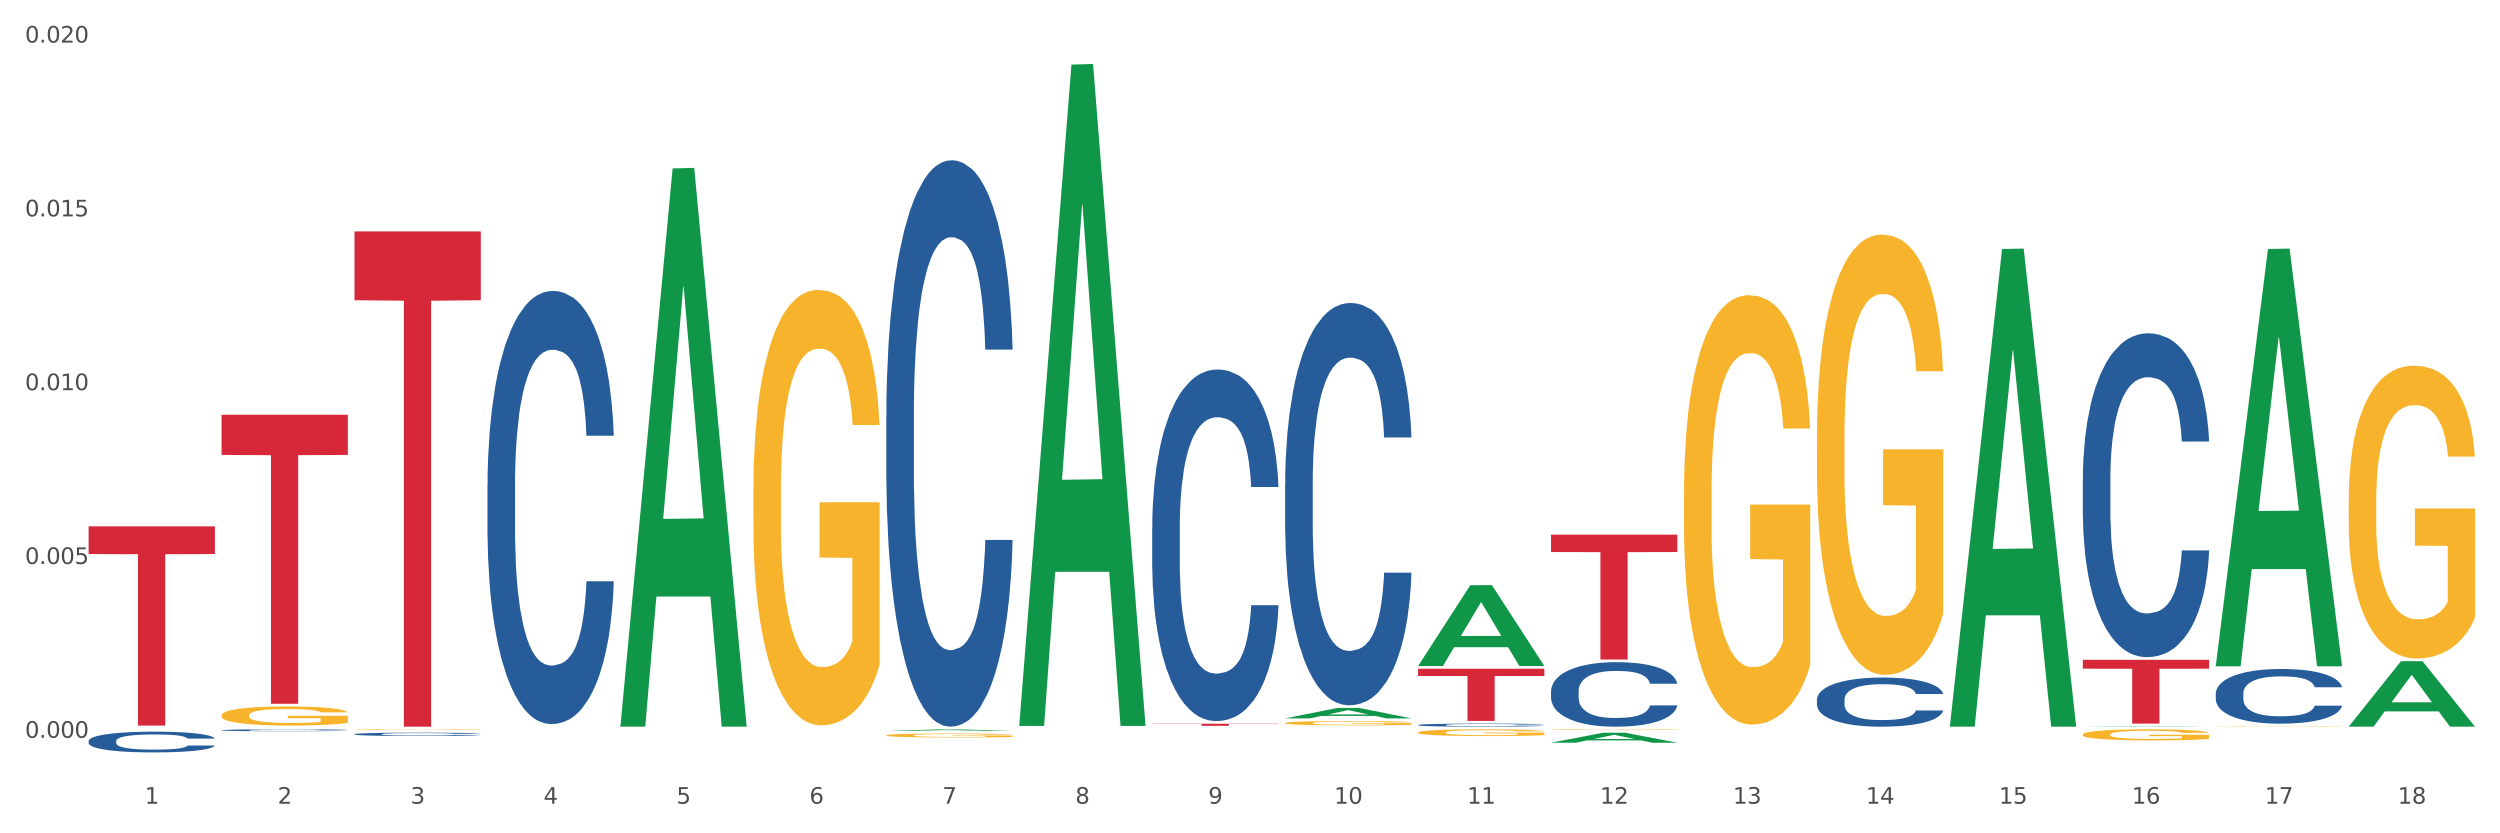
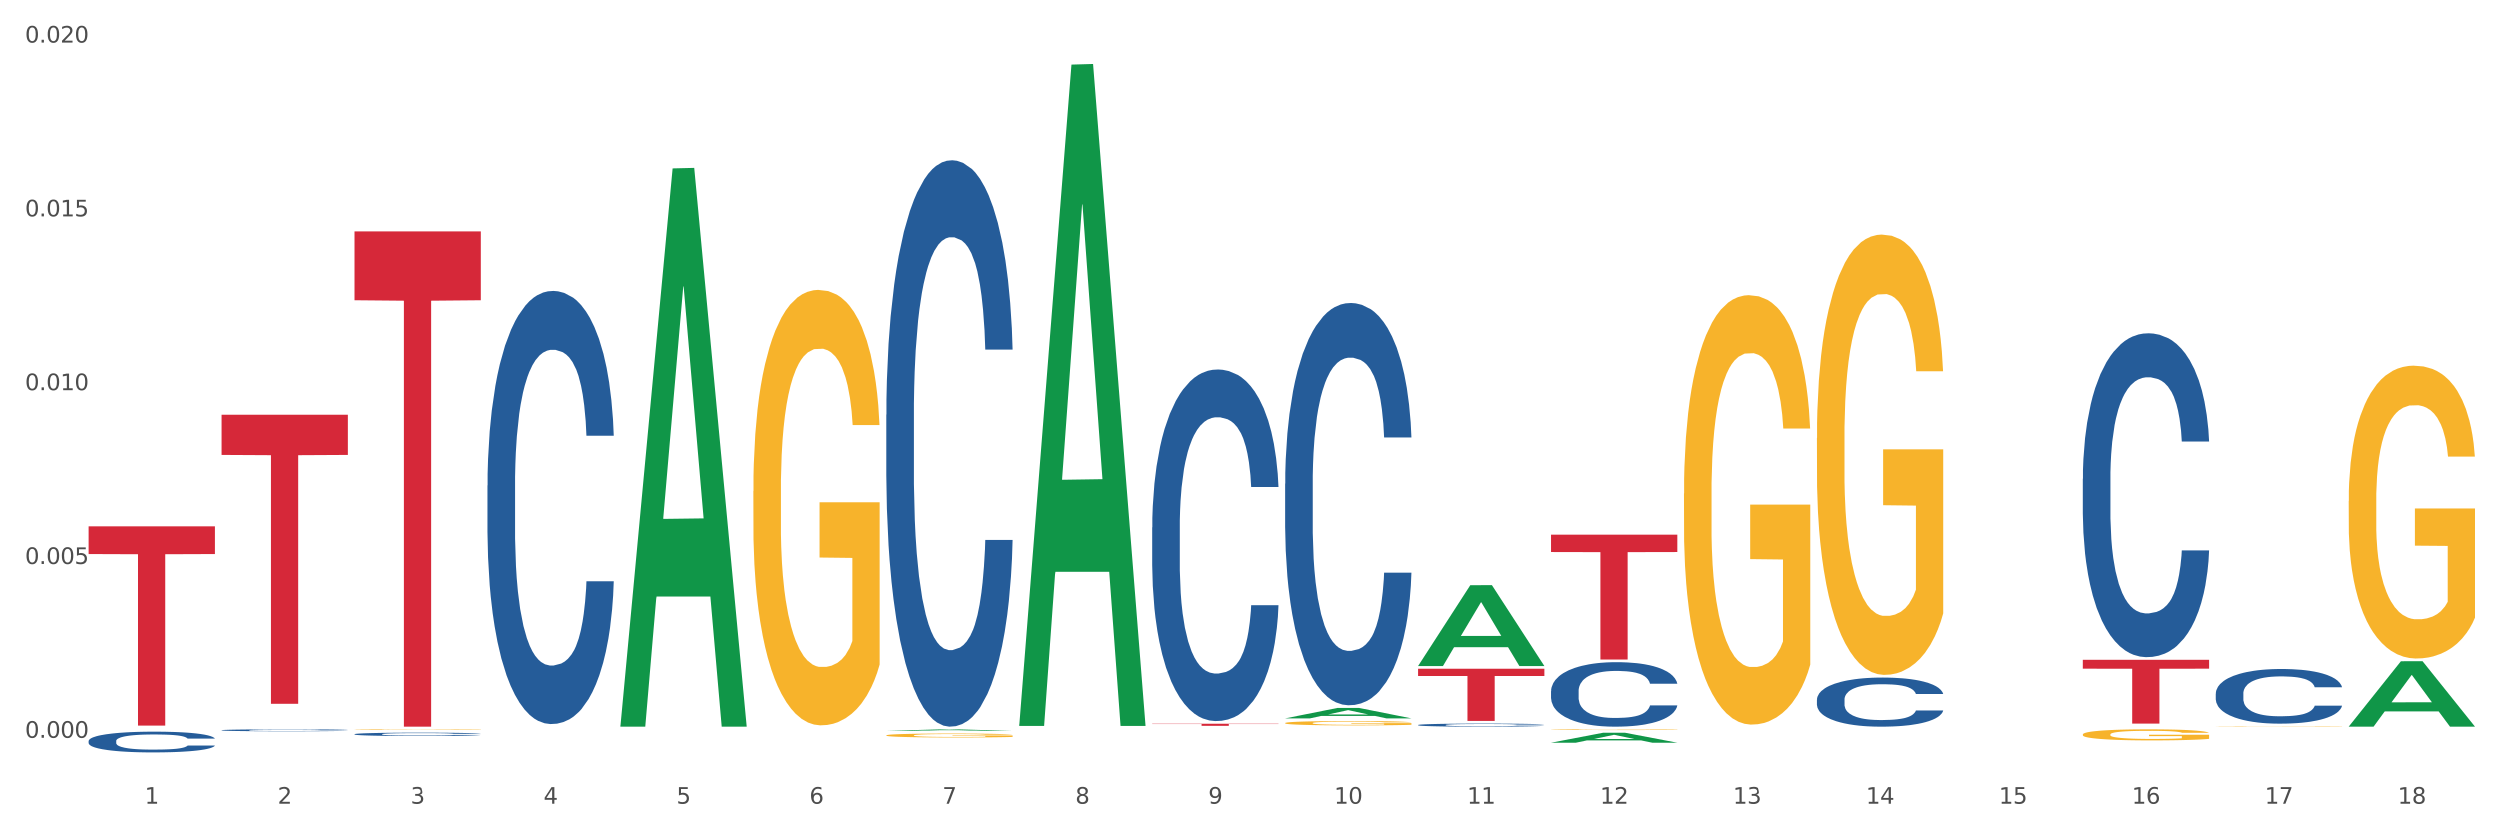
<svg xmlns="http://www.w3.org/2000/svg" xmlns:xlink="http://www.w3.org/1999/xlink" width="1080pt" height="360pt" viewBox="0 0 1080 360" version="1.1">
  <rect x="0" y="0" width="1080" height="360" fill="#333333" stroke="none" />
  <defs>
    <style type="text/css">*{stroke-linejoin: round; stroke-linecap: butt}</style>
  </defs>
  <g id="figure_1">
    <g id="patch_1">
      <path d="M 0 360  L 1080 360  L 1080 0  L 0 0  z " style="fill: #ffffff; stroke: #ffffff; stroke-linejoin: miter" />
    </g>
    <g id="axes_1">
      <g id="matplotlib.axis_1">
        <g id="xtick_1">
          <g id="text_1">
            <g style="fill: #4d4d4d" transform="translate(62.51 347.204) scale(0.096 -0.096)">
              <defs>
                <path id="DejaVuSans-31" d="M 794 531  L 1825 531  L 1825 4091  L 703 3866  L 703 4441  L 1819 4666  L 2450 4666  L 2450 531  L 3481 531  L 3481 0  L 794 0  L 794 531  z " transform="scale(0.016)" />
              </defs>
              <use xlink:href="#DejaVuSans-31" />
            </g>
          </g>
        </g>
        <g id="xtick_2">
          <g id="text_2">
            <g style="fill: #4d4d4d" transform="translate(119.942 347.204) scale(0.096 -0.096)">
              <defs>
                <path id="DejaVuSans-32" d="M 1228 531  L 3431 531  L 3431 0  L 469 0  L 469 531  Q 828 903 1448 1529  Q 2069 2156 2228 2338  Q 2531 2678 2651 2914  Q 2772 3150 2772 3378  Q 2772 3750 2511 3984  Q 2250 4219 1831 4219  Q 1534 4219 1204 4116  Q 875 4013 500 3803  L 500 4441  Q 881 4594 1212 4672  Q 1544 4750 1819 4750  Q 2544 4750 2975 4387  Q 3406 4025 3406 3419  Q 3406 3131 3298 2873  Q 3191 2616 2906 2266  Q 2828 2175 2409 1742  Q 1991 1309 1228 531  z " transform="scale(0.016)" />
              </defs>
              <use xlink:href="#DejaVuSans-32" />
            </g>
          </g>
        </g>
        <g id="xtick_3">
          <g id="text_3">
            <g style="fill: #4d4d4d" transform="translate(177.375 347.204) scale(0.096 -0.096)">
              <defs>
-                 <path id="DejaVuSans-33" d="M 2597 2516  Q 3050 2419 3304 2112  Q 3559 1806 3559 1356  Q 3559 666 3084 287  Q 2609 -91 1734 -91  Q 1441 -91 1130 -33  Q 819 25 488 141  L 488 750  Q 750 597 1062 519  Q 1375 441 1716 441  Q 2309 441 2620 675  Q 2931 909 2931 1356  Q 2931 1769 2642 2001  Q 2353 2234 1838 2234  L 1294 2234  L 1294 2753  L 1863 2753  Q 2328 2753 2575 2939  Q 2822 3125 2822 3475  Q 2822 3834 2567 4026  Q 2313 4219 1838 4219  Q 1578 4219 1281 4162  Q 984 4106 628 3988  L 628 4550  Q 988 4650 1302 4700  Q 1616 4750 1894 4750  Q 2613 4750 3031 4423  Q 3450 4097 3450 3541  Q 3450 3153 3228 2886  Q 3006 2619 2597 2516  z " transform="scale(0.016)" />
+                 <path id="DejaVuSans-33" d="M 2597 2516  Q 3050 2419 3304 2112  Q 3559 1806 3559 1356  Q 3559 666 3084 287  Q 2609 -91 1734 -91  Q 1441 -91 1130 -33  Q 819 25 488 141  L 488 750  Q 750 597 1062 519  Q 1375 441 1716 441  Q 2309 441 2620 675  Q 2931 909 2931 1356  Q 2931 1769 2642 2001  Q 2353 2234 1838 2234  L 1294 2234  L 1294 2753  L 1863 2753  Q 2328 2753 2575 2939  Q 2822 3125 2822 3475  Q 2822 3834 2567 4026  Q 2313 4219 1838 4219  Q 1578 4219 1281 4162  Q 984 4106 628 3988  L 628 4550  Q 988 4650 1302 4700  Q 1616 4750 1894 4750  Q 2613 4750 3031 4423  Q 3450 3153 3228 2886  Q 3006 2619 2597 2516  z " transform="scale(0.016)" />
              </defs>
              <use xlink:href="#DejaVuSans-33" />
            </g>
          </g>
        </g>
        <g id="xtick_4">
          <g id="text_4">
            <g style="fill: #4d4d4d" transform="translate(234.808 347.204) scale(0.096 -0.096)">
              <defs>
                <path id="DejaVuSans-34" d="M 2419 4116  L 825 1625  L 2419 1625  L 2419 4116  z M 2253 4666  L 3047 4666  L 3047 1625  L 3713 1625  L 3713 1100  L 3047 1100  L 3047 0  L 2419 0  L 2419 1100  L 313 1100  L 313 1709  L 2253 4666  z " transform="scale(0.016)" />
              </defs>
              <use xlink:href="#DejaVuSans-34" />
            </g>
          </g>
        </g>
        <g id="xtick_5">
          <g id="text_5">
            <g style="fill: #4d4d4d" transform="translate(292.24 347.204) scale(0.096 -0.096)">
              <defs>
                <path id="DejaVuSans-35" d="M 691 4666  L 3169 4666  L 3169 4134  L 1269 4134  L 1269 2991  Q 1406 3038 1543 3061  Q 1681 3084 1819 3084  Q 2600 3084 3056 2656  Q 3513 2228 3513 1497  Q 3513 744 3044 326  Q 2575 -91 1722 -91  Q 1428 -91 1123 -41  Q 819 9 494 109  L 494 744  Q 775 591 1075 516  Q 1375 441 1709 441  Q 2250 441 2565 725  Q 2881 1009 2881 1497  Q 2881 1984 2565 2268  Q 2250 2553 1709 2553  Q 1456 2553 1204 2497  Q 953 2441 691 2322  L 691 4666  z " transform="scale(0.016)" />
              </defs>
              <use xlink:href="#DejaVuSans-35" />
            </g>
          </g>
        </g>
        <g id="xtick_6">
          <g id="text_6">
            <g style="fill: #4d4d4d" transform="translate(349.673 347.204) scale(0.096 -0.096)">
              <defs>
                <path id="DejaVuSans-36" d="M 2113 2584  Q 1688 2584 1439 2293  Q 1191 2003 1191 1497  Q 1191 994 1439 701  Q 1688 409 2113 409  Q 2538 409 2786 701  Q 3034 994 3034 1497  Q 3034 2003 2786 2293  Q 2538 2584 2113 2584  z M 3366 4563  L 3366 3988  Q 3128 4100 2886 4159  Q 2644 4219 2406 4219  Q 1781 4219 1451 3797  Q 1122 3375 1075 2522  Q 1259 2794 1537 2939  Q 1816 3084 2150 3084  Q 2853 3084 3261 2657  Q 3669 2231 3669 1497  Q 3669 778 3244 343  Q 2819 -91 2113 -91  Q 1303 -91 875 529  Q 447 1150 447 2328  Q 447 3434 972 4092  Q 1497 4750 2381 4750  Q 2619 4750 2861 4703  Q 3103 4656 3366 4563  z " transform="scale(0.016)" />
              </defs>
              <use xlink:href="#DejaVuSans-36" />
            </g>
          </g>
        </g>
        <g id="xtick_7">
          <g id="text_7">
            <g style="fill: #4d4d4d" transform="translate(407.106 347.204) scale(0.096 -0.096)">
              <defs>
                <path id="DejaVuSans-37" d="M 525 4666  L 3525 4666  L 3525 4397  L 1831 0  L 1172 0  L 2766 4134  L 525 4134  L 525 4666  z " transform="scale(0.016)" />
              </defs>
              <use xlink:href="#DejaVuSans-37" />
            </g>
          </g>
        </g>
        <g id="xtick_8">
          <g id="text_8">
            <g style="fill: #4d4d4d" transform="translate(464.538 347.204) scale(0.096 -0.096)">
              <defs>
                <path id="DejaVuSans-38" d="M 2034 2216  Q 1584 2216 1326 1975  Q 1069 1734 1069 1313  Q 1069 891 1326 650  Q 1584 409 2034 409  Q 2484 409 2743 651  Q 3003 894 3003 1313  Q 3003 1734 2745 1975  Q 2488 2216 2034 2216  z M 1403 2484  Q 997 2584 770 2862  Q 544 3141 544 3541  Q 544 4100 942 4425  Q 1341 4750 2034 4750  Q 2731 4750 3128 4425  Q 3525 4100 3525 3541  Q 3525 3141 3298 2862  Q 3072 2584 2669 2484  Q 3125 2378 3379 2068  Q 3634 1759 3634 1313  Q 3634 634 3220 271  Q 2806 -91 2034 -91  Q 1263 -91 848 271  Q 434 634 434 1313  Q 434 1759 690 2068  Q 947 2378 1403 2484  z M 1172 3481  Q 1172 3119 1398 2916  Q 1625 2713 2034 2713  Q 2441 2713 2670 2916  Q 2900 3119 2900 3481  Q 2900 3844 2670 4047  Q 2441 4250 2034 4250  Q 1625 4250 1398 4047  Q 1172 3844 1172 3481  z " transform="scale(0.016)" />
              </defs>
              <use xlink:href="#DejaVuSans-38" />
            </g>
          </g>
        </g>
        <g id="xtick_9">
          <g id="text_9">
            <g style="fill: #4d4d4d" transform="translate(521.971 347.204) scale(0.096 -0.096)">
              <defs>
                <path id="DejaVuSans-39" d="M 703 97  L 703 672  Q 941 559 1184 500  Q 1428 441 1663 441  Q 2288 441 2617 861  Q 2947 1281 2994 2138  Q 2813 1869 2534 1725  Q 2256 1581 1919 1581  Q 1219 1581 811 2004  Q 403 2428 403 3163  Q 403 3881 828 4315  Q 1253 4750 1959 4750  Q 2769 4750 3195 4129  Q 3622 3509 3622 2328  Q 3622 1225 3098 567  Q 2575 -91 1691 -91  Q 1453 -91 1209 -44  Q 966 3 703 97  z M 1959 2075  Q 2384 2075 2632 2365  Q 2881 2656 2881 3163  Q 2881 3666 2632 3958  Q 2384 4250 1959 4250  Q 1534 4250 1286 3958  Q 1038 3666 1038 3163  Q 1038 2656 1286 2365  Q 1534 2075 1959 2075  z " transform="scale(0.016)" />
              </defs>
              <use xlink:href="#DejaVuSans-39" />
            </g>
          </g>
        </g>
        <g id="xtick_10">
          <g id="text_10">
            <g style="fill: #4d4d4d" transform="translate(576.35 347.204) scale(0.096 -0.096)">
              <defs>
                <path id="DejaVuSans-30" d="M 2034 4250  Q 1547 4250 1301 3770  Q 1056 3291 1056 2328  Q 1056 1369 1301 889  Q 1547 409 2034 409  Q 2525 409 2770 889  Q 3016 1369 3016 2328  Q 3016 3291 2770 3770  Q 2525 4250 2034 4250  z M 2034 4750  Q 2819 4750 3233 4129  Q 3647 3509 3647 2328  Q 3647 1150 3233 529  Q 2819 -91 2034 -91  Q 1250 -91 836 529  Q 422 1150 422 2328  Q 422 3509 836 4129  Q 1250 4750 2034 4750  z " transform="scale(0.016)" />
              </defs>
              <use xlink:href="#DejaVuSans-31" />
              <use xlink:href="#DejaVuSans-30" transform="translate(63.623 0)" />
            </g>
          </g>
        </g>
        <g id="xtick_11">
          <g id="text_11">
            <g style="fill: #4d4d4d" transform="translate(633.783 347.204) scale(0.096 -0.096)">
              <use xlink:href="#DejaVuSans-31" />
              <use xlink:href="#DejaVuSans-31" transform="translate(63.623 0)" />
            </g>
          </g>
        </g>
        <g id="xtick_12">
          <g id="text_12">
            <g style="fill: #4d4d4d" transform="translate(691.215 347.204) scale(0.096 -0.096)">
              <use xlink:href="#DejaVuSans-31" />
              <use xlink:href="#DejaVuSans-32" transform="translate(63.623 0)" />
            </g>
          </g>
        </g>
        <g id="xtick_13">
          <g id="text_13">
            <g style="fill: #4d4d4d" transform="translate(748.648 347.204) scale(0.096 -0.096)">
              <use xlink:href="#DejaVuSans-31" />
              <use xlink:href="#DejaVuSans-33" transform="translate(63.623 0)" />
            </g>
          </g>
        </g>
        <g id="xtick_14">
          <g id="text_14">
            <g style="fill: #4d4d4d" transform="translate(806.081 347.204) scale(0.096 -0.096)">
              <use xlink:href="#DejaVuSans-31" />
              <use xlink:href="#DejaVuSans-34" transform="translate(63.623 0)" />
            </g>
          </g>
        </g>
        <g id="xtick_15">
          <g id="text_15">
            <g style="fill: #4d4d4d" transform="translate(863.513 347.204) scale(0.096 -0.096)">
              <use xlink:href="#DejaVuSans-31" />
              <use xlink:href="#DejaVuSans-35" transform="translate(63.623 0)" />
            </g>
          </g>
        </g>
        <g id="xtick_16">
          <g id="text_16">
            <g style="fill: #4d4d4d" transform="translate(920.946 347.204) scale(0.096 -0.096)">
              <use xlink:href="#DejaVuSans-31" />
              <use xlink:href="#DejaVuSans-36" transform="translate(63.623 0)" />
            </g>
          </g>
        </g>
        <g id="xtick_17">
          <g id="text_17">
            <g style="fill: #4d4d4d" transform="translate(978.379 347.204) scale(0.096 -0.096)">
              <use xlink:href="#DejaVuSans-31" />
              <use xlink:href="#DejaVuSans-37" transform="translate(63.623 0)" />
            </g>
          </g>
        </g>
        <g id="xtick_18">
          <g id="text_18">
            <g style="fill: #4d4d4d" transform="translate(1035.811 347.204) scale(0.096 -0.096)">
              <use xlink:href="#DejaVuSans-31" />
              <use xlink:href="#DejaVuSans-38" transform="translate(63.623 0)" />
            </g>
          </g>
        </g>
        <g id="xtick_19" />
        <g id="xtick_20" />
        <g id="xtick_21" />
        <g id="xtick_22" />
        <g id="xtick_23" />
        <g id="xtick_24" />
        <g id="xtick_25" />
        <g id="xtick_26" />
        <g id="xtick_27" />
        <g id="xtick_28" />
        <g id="xtick_29" />
        <g id="xtick_30" />
        <g id="xtick_31" />
        <g id="xtick_32" />
        <g id="xtick_33" />
        <g id="xtick_34" />
        <g id="xtick_35" />
      </g>
      <g id="matplotlib.axis_2">
        <g id="ytick_1">
          <g id="text_19">
            <g style="fill: #4d4d4d" transform="translate(10.8 318.721) scale(0.096 -0.096)">
              <defs>
                <path id="DejaVuSans-2e" d="M 684 794  L 1344 794  L 1344 0  L 684 0  L 684 794  z " transform="scale(0.016)" />
              </defs>
              <use xlink:href="#DejaVuSans-30" />
              <use xlink:href="#DejaVuSans-2e" transform="translate(63.623 0)" />
              <use xlink:href="#DejaVuSans-30" transform="translate(95.41 0)" />
              <use xlink:href="#DejaVuSans-30" transform="translate(159.033 0)" />
              <use xlink:href="#DejaVuSans-30" transform="translate(222.656 0)" />
            </g>
          </g>
        </g>
        <g id="ytick_2">
          <g id="text_20">
            <g style="fill: #4d4d4d" transform="translate(10.8 243.64) scale(0.096 -0.096)">
              <use xlink:href="#DejaVuSans-30" />
              <use xlink:href="#DejaVuSans-2e" transform="translate(63.623 0)" />
              <use xlink:href="#DejaVuSans-30" transform="translate(95.41 0)" />
              <use xlink:href="#DejaVuSans-30" transform="translate(159.033 0)" />
              <use xlink:href="#DejaVuSans-35" transform="translate(222.656 0)" />
            </g>
          </g>
        </g>
        <g id="ytick_3">
          <g id="text_21">
            <g style="fill: #4d4d4d" transform="translate(10.8 168.559) scale(0.096 -0.096)">
              <use xlink:href="#DejaVuSans-30" />
              <use xlink:href="#DejaVuSans-2e" transform="translate(63.623 0)" />
              <use xlink:href="#DejaVuSans-30" transform="translate(95.41 0)" />
              <use xlink:href="#DejaVuSans-31" transform="translate(159.033 0)" />
              <use xlink:href="#DejaVuSans-30" transform="translate(222.656 0)" />
            </g>
          </g>
        </g>
        <g id="ytick_4">
          <g id="text_22">
            <g style="fill: #4d4d4d" transform="translate(10.8 93.478) scale(0.096 -0.096)">
              <use xlink:href="#DejaVuSans-30" />
              <use xlink:href="#DejaVuSans-2e" transform="translate(63.623 0)" />
              <use xlink:href="#DejaVuSans-30" transform="translate(95.41 0)" />
              <use xlink:href="#DejaVuSans-31" transform="translate(159.033 0)" />
              <use xlink:href="#DejaVuSans-35" transform="translate(222.656 0)" />
            </g>
          </g>
        </g>
        <g id="ytick_5">
          <g id="text_23">
            <g style="fill: #4d4d4d" transform="translate(10.8 18.397) scale(0.096 -0.096)">
              <use xlink:href="#DejaVuSans-30" />
              <use xlink:href="#DejaVuSans-2e" transform="translate(63.623 0)" />
              <use xlink:href="#DejaVuSans-30" transform="translate(95.41 0)" />
              <use xlink:href="#DejaVuSans-32" transform="translate(159.033 0)" />
              <use xlink:href="#DejaVuSans-30" transform="translate(222.656 0)" />
            </g>
          </g>
        </g>
        <g id="ytick_6" />
        <g id="ytick_7" />
        <g id="ytick_8" />
        <g id="ytick_9" />
      </g>
      <g id="PolyCollection_1">
        <path d="M 268.014 313.471  L 268.07 313.244  L 290.569 72.75  L 299.907 72.524  L 322.575 313.924  L 311.775 313.924  L 306.882 257.711  L 283.651 257.711  L 283.482 258.617  L 278.757 313.924  L 268.014 313.924  L 268.014 313.471  L 286.576 224.164  L 303.957 223.937  L 295.351 123.977  L 295.238 123.524  L 295.126 124.204  L 286.52 223.937  L 286.576 224.164  L 268.014 313.471  z " clip-path="url(#pc2501c4939)" style="fill: #109648" />
        <path d="M 497.745 227.866  L 497.809 227.727  L 497.809 223.843  L 498.003 218.572  L 498.712 208.863  L 499.615 201.511  L 501.163 192.911  L 502.001 189.305  L 503.098 185.282  L 505.355 178.763  L 507.935 173.214  L 509.74 170.163  L 511.095 168.221  L 514.126 164.753  L 515.867 163.227  L 517.673 161.979  L 519.221 161.147  L 521.801 160.176  L 523.864 159.759  L 526.251 159.621  L 528.25 159.759  L 530.894 160.314  L 534.764 161.979  L 536.247 162.95  L 538.246 164.614  L 540.31 166.834  L 541.987 169.053  L 543.922 172.243  L 545.921 176.405  L 547.856 181.676  L 549.21 186.53  L 550.306 191.663  L 551.274 197.905  L 551.983 204.701  L 552.306 210.389  L 540.503 210.389  L 540.181 205.256  L 539.536 199.708  L 538.891 195.963  L 538.182 192.911  L 537.085 189.443  L 536.118 187.224  L 534.506 184.588  L 533.022 182.924  L 531.797 181.953  L 530.314 181.121  L 527.153 180.288  L 524.896 180.288  L 523.477 180.566  L 521.736 181.259  L 520.253 182.23  L 518.511 183.895  L 517.157 185.698  L 515.803 188.056  L 515.029 189.721  L 513.868 192.772  L 513.094 195.269  L 512.062 199.569  L 511.482 202.621  L 510.45 210.527  L 509.998 216.353  L 509.805 220.376  L 509.676 224.814  L 509.676 246.453  L 510.063 256.163  L 510.385 260.324  L 510.901 265.04  L 511.869 271.143  L 513.287 277.108  L 514.771 281.408  L 515.996 284.044  L 517.157 285.985  L 518.318 287.511  L 519.737 288.898  L 520.898 289.731  L 522.639 290.563  L 524.703 290.979  L 526.315 290.979  L 529.604 290.285  L 531.087 289.592  L 532.506 288.621  L 534.054 287.095  L 535.28 285.431  L 535.989 284.182  L 537.15 281.547  L 538.053 278.773  L 538.827 275.582  L 539.343 272.808  L 539.923 268.647  L 540.374 263.931  L 540.503 261.434  L 552.306 261.434  L 552.048 266.427  L 551.596 271.282  L 550.693 277.802  L 549.984 281.547  L 548.888 286.124  L 547.727 290.008  L 546.114 294.308  L 544.631 297.498  L 543.083 300.273  L 541.406 302.769  L 538.375 306.237  L 537.279 307.208  L 534.957 308.873  L 533.151 309.844  L 530.507 310.815  L 527.798 311.369  L 524.961 311.508  L 522.445 311.231  L 519.672 310.398  L 517.931 309.566  L 515.996 308.318  L 513.739 306.376  L 511.611 304.018  L 509.611 301.244  L 507.741 298.053  L 506 294.447  L 503.742 288.482  L 502.066 282.656  L 500.84 277.247  L 500.002 272.669  L 499.163 266.843  L 498.712 262.821  L 498.003 253.111  L 497.745 244.095  L 497.745 227.866  z " clip-path="url(#pc2501c4939)" style="fill: #255c99" />
        <path d="M 382.879 179.175  L 382.944 178.952  L 382.944 172.695  L 383.137 164.203  L 383.847 148.561  L 384.75 136.717  L 386.297 122.863  L 387.136 117.053  L 388.232 110.572  L 390.489 100.069  L 393.069 91.131  L 394.875 86.215  L 396.229 83.086  L 399.26 77.5  L 401.002 75.042  L 402.808 73.03  L 404.355 71.69  L 406.935 70.125  L 408.999 69.455  L 411.385 69.231  L 413.384 69.455  L 416.029 70.349  L 419.898 73.03  L 421.382 74.595  L 423.381 77.276  L 425.445 80.852  L 427.121 84.427  L 429.056 89.567  L 431.055 96.271  L 432.99 104.762  L 434.345 112.583  L 435.441 120.851  L 436.408 130.907  L 437.118 141.857  L 437.44 151.019  L 425.638 151.019  L 425.316 142.751  L 424.671 133.812  L 424.026 127.779  L 423.316 122.863  L 422.22 117.276  L 421.253 113.701  L 419.64 109.455  L 418.157 106.773  L 416.932 105.209  L 415.448 103.868  L 412.288 102.528  L 410.031 102.528  L 408.612 102.974  L 406.871 104.092  L 405.387 105.656  L 403.646 108.338  L 402.292 111.243  L 400.937 115.041  L 400.163 117.723  L 399.002 122.639  L 398.229 126.662  L 397.197 133.589  L 396.616 138.505  L 395.584 151.243  L 395.133 160.628  L 394.939 167.108  L 394.81 174.259  L 394.81 209.12  L 395.197 224.762  L 395.52 231.466  L 396.036 239.064  L 397.003 248.896  L 398.422 258.505  L 399.905 265.432  L 401.131 269.678  L 402.292 272.807  L 403.452 275.265  L 404.871 277.499  L 406.032 278.84  L 407.774 280.181  L 409.837 280.851  L 411.45 280.851  L 414.739 279.734  L 416.222 278.617  L 417.641 277.052  L 419.189 274.594  L 420.414 271.913  L 421.124 269.902  L 422.284 265.656  L 423.187 261.187  L 423.961 256.047  L 424.477 251.578  L 425.058 244.874  L 425.509 237.276  L 425.638 233.254  L 437.44 233.254  L 437.182 241.298  L 436.731 249.119  L 435.828 259.622  L 435.119 265.656  L 434.022 273.03  L 432.861 279.287  L 431.249 286.214  L 429.766 291.354  L 428.218 295.823  L 426.541 299.846  L 423.51 305.432  L 422.413 306.997  L 420.092 309.678  L 418.286 311.242  L 415.642 312.807  L 412.933 313.7  L 410.095 313.924  L 407.58 313.477  L 404.807 312.136  L 403.066 310.795  L 401.131 308.784  L 398.873 305.656  L 396.745 301.857  L 394.746 297.388  L 392.876 292.248  L 391.134 286.438  L 388.877 276.829  L 387.2 267.443  L 385.975 258.728  L 385.136 251.354  L 384.298 241.969  L 383.847 235.488  L 383.137 219.846  L 382.879 205.321  L 382.879 179.175  z " clip-path="url(#pc2501c4939)" style="fill: #255c99" />
        <path d="M 210.581 209.755  L 210.646 209.584  L 210.646 204.799  L 210.839 198.306  L 211.549 186.344  L 212.451 177.288  L 213.999 166.693  L 214.838 162.25  L 215.934 157.295  L 218.191 149.263  L 220.771 142.428  L 222.577 138.669  L 223.931 136.276  L 226.962 132.004  L 228.704 130.125  L 230.509 128.587  L 232.057 127.561  L 234.637 126.365  L 236.701 125.853  L 239.087 125.682  L 241.086 125.853  L 243.731 126.536  L 247.6 128.587  L 249.083 129.783  L 251.083 131.833  L 253.146 134.567  L 254.823 137.302  L 256.758 141.232  L 258.757 146.358  L 260.692 152.852  L 262.047 158.832  L 263.143 165.155  L 264.11 172.845  L 264.82 181.218  L 265.142 188.224  L 253.34 188.224  L 253.017 181.901  L 252.373 175.066  L 251.728 170.452  L 251.018 166.693  L 249.922 162.421  L 248.954 159.687  L 247.342 156.44  L 245.859 154.39  L 244.633 153.193  L 243.15 152.168  L 239.99 151.143  L 237.733 151.143  L 236.314 151.485  L 234.572 152.339  L 233.089 153.535  L 231.348 155.586  L 229.993 157.807  L 228.639 160.712  L 227.865 162.763  L 226.704 166.522  L 225.93 169.598  L 224.899 174.895  L 224.318 178.655  L 223.286 188.395  L 222.835 195.572  L 222.641 200.527  L 222.512 205.996  L 222.512 232.653  L 222.899 244.615  L 223.222 249.741  L 223.738 255.551  L 224.705 263.07  L 226.124 270.417  L 227.607 275.715  L 228.833 278.962  L 229.993 281.354  L 231.154 283.234  L 232.573 284.942  L 233.734 285.968  L 235.475 286.993  L 237.539 287.506  L 239.151 287.506  L 242.441 286.651  L 243.924 285.797  L 245.343 284.601  L 246.891 282.721  L 248.116 280.67  L 248.825 279.132  L 249.986 275.886  L 250.889 272.468  L 251.663 268.538  L 252.179 265.12  L 252.76 259.994  L 253.211 254.184  L 253.34 251.108  L 265.142 251.108  L 264.884 257.26  L 264.433 263.24  L 263.53 271.272  L 262.82 275.886  L 261.724 281.525  L 260.563 286.309  L 258.951 291.607  L 257.468 295.537  L 255.92 298.955  L 254.243 302.03  L 251.212 306.302  L 250.115 307.499  L 247.794 309.549  L 245.988 310.745  L 243.344 311.941  L 240.635 312.625  L 237.797 312.796  L 235.282 312.454  L 232.509 311.429  L 230.767 310.404  L 228.833 308.866  L 226.575 306.473  L 224.447 303.568  L 222.448 300.151  L 220.578 296.22  L 218.836 291.778  L 216.579 284.43  L 214.902 277.253  L 213.677 270.588  L 212.838 264.949  L 212 257.772  L 211.549 252.817  L 210.839 240.855  L 210.581 229.748  L 210.581 209.755  z " clip-path="url(#pc2501c4939)" style="fill: #255c99" />
        <path d="M 153.148 317.16  L 153.213 317.159  L 153.213 317.122  L 153.406 317.071  L 154.116 316.978  L 155.019 316.908  L 156.567 316.825  L 157.405 316.791  L 158.501 316.752  L 160.759 316.69  L 163.338 316.637  L 165.144 316.607  L 166.498 316.589  L 169.53 316.556  L 171.271 316.541  L 173.077 316.529  L 174.625 316.521  L 177.204 316.512  L 179.268 316.508  L 181.654 316.506  L 183.654 316.508  L 186.298 316.513  L 190.167 316.529  L 191.651 316.538  L 193.65 316.554  L 195.714 316.576  L 197.391 316.597  L 199.325 316.627  L 201.325 316.667  L 203.259 316.718  L 204.614 316.764  L 205.71 316.813  L 206.678 316.873  L 207.387 316.938  L 207.709 316.993  L 195.907 316.993  L 195.585 316.944  L 194.94 316.89  L 194.295 316.855  L 193.586 316.825  L 192.489 316.792  L 191.522 316.771  L 189.909 316.746  L 188.426 316.73  L 187.201 316.72  L 185.717 316.712  L 182.557 316.704  L 180.3 316.704  L 178.881 316.707  L 177.14 316.714  L 175.656 316.723  L 173.915 316.739  L 172.561 316.756  L 171.206 316.779  L 170.433 316.795  L 169.272 316.824  L 168.498 316.848  L 167.466 316.889  L 166.885 316.918  L 165.854 316.994  L 165.402 317.05  L 165.209 317.088  L 165.08 317.131  L 165.08 317.338  L 165.467 317.431  L 165.789 317.471  L 166.305 317.516  L 167.272 317.575  L 168.691 317.632  L 170.175 317.673  L 171.4 317.698  L 172.561 317.717  L 173.722 317.731  L 175.141 317.745  L 176.301 317.753  L 178.043 317.76  L 180.106 317.764  L 181.719 317.764  L 185.008 317.758  L 186.491 317.751  L 187.91 317.742  L 189.458 317.727  L 190.683 317.711  L 191.393 317.699  L 192.554 317.674  L 193.457 317.648  L 194.23 317.617  L 194.746 317.59  L 195.327 317.551  L 195.778 317.505  L 195.907 317.482  L 207.709 317.482  L 207.451 317.529  L 207 317.576  L 206.097 317.638  L 205.388 317.674  L 204.291 317.718  L 203.13 317.755  L 201.518 317.796  L 200.035 317.827  L 198.487 317.853  L 196.81 317.877  L 193.779 317.911  L 192.683 317.92  L 190.361 317.936  L 188.555 317.945  L 185.911 317.954  L 183.202 317.96  L 180.364 317.961  L 177.849 317.958  L 175.076 317.95  L 173.335 317.942  L 171.4 317.931  L 169.143 317.912  L 167.014 317.889  L 165.015 317.863  L 163.145 317.832  L 161.404 317.798  L 159.146 317.741  L 157.469 317.685  L 156.244 317.633  L 155.406 317.589  L 154.567 317.533  L 154.116 317.495  L 153.406 317.402  L 153.148 317.315  L 153.148 317.16  z " clip-path="url(#pc2501c4939)" style="fill: #255c99" />
        <path d="M 95.716 315.447  L 95.78 315.446  L 95.78 315.425  L 95.974 315.396  L 96.683 315.343  L 97.586 315.303  L 99.134 315.256  L 99.972 315.236  L 101.069 315.214  L 103.326 315.178  L 105.906 315.148  L 107.711 315.131  L 109.066 315.121  L 112.097 315.102  L 113.838 315.093  L 115.644 315.087  L 117.192 315.082  L 119.772 315.077  L 121.835 315.074  L 124.222 315.074  L 126.221 315.074  L 128.865 315.077  L 132.735 315.087  L 134.218 315.092  L 136.217 315.101  L 138.281 315.113  L 139.958 315.125  L 141.893 315.143  L 143.892 315.165  L 145.827 315.194  L 147.181 315.221  L 148.277 315.249  L 149.245 315.283  L 149.954 315.32  L 150.277 315.351  L 138.475 315.351  L 138.152 315.323  L 137.507 315.293  L 136.862 315.272  L 136.153 315.256  L 135.056 315.237  L 134.089 315.225  L 132.477 315.21  L 130.993 315.201  L 129.768 315.196  L 128.285 315.191  L 125.125 315.187  L 122.867 315.187  L 121.448 315.188  L 119.707 315.192  L 118.224 315.197  L 116.482 315.206  L 115.128 315.216  L 113.774 315.229  L 113 315.238  L 111.839 315.255  L 111.065 315.269  L 110.033 315.292  L 109.453 315.309  L 108.421 315.352  L 107.969 315.384  L 107.776 315.406  L 107.647 315.43  L 107.647 315.548  L 108.034 315.602  L 108.356 315.624  L 108.872 315.65  L 109.84 315.683  L 111.259 315.716  L 112.742 315.74  L 113.967 315.754  L 115.128 315.765  L 116.289 315.773  L 117.708 315.781  L 118.869 315.785  L 120.61 315.79  L 122.674 315.792  L 124.286 315.792  L 127.575 315.788  L 129.059 315.784  L 130.477 315.779  L 132.025 315.771  L 133.251 315.762  L 133.96 315.755  L 135.121 315.74  L 136.024 315.725  L 136.798 315.708  L 137.314 315.693  L 137.894 315.67  L 138.346 315.644  L 138.475 315.63  L 150.277 315.63  L 150.019 315.658  L 149.567 315.684  L 148.664 315.72  L 147.955 315.74  L 146.859 315.765  L 145.698 315.787  L 144.085 315.81  L 142.602 315.828  L 141.054 315.843  L 139.377 315.856  L 136.346 315.875  L 135.25 315.881  L 132.928 315.89  L 131.122 315.895  L 128.478 315.9  L 125.769 315.903  L 122.932 315.904  L 120.417 315.903  L 117.643 315.898  L 115.902 315.894  L 113.967 315.887  L 111.71 315.876  L 109.582 315.863  L 107.582 315.848  L 105.712 315.831  L 103.971 315.811  L 101.714 315.778  L 100.037 315.746  L 98.811 315.717  L 97.973 315.692  L 97.135 315.66  L 96.683 315.638  L 95.974 315.585  L 95.716 315.536  L 95.716 315.447  z " clip-path="url(#pc2501c4939)" style="fill: #255c99" />
        <path d="M 38.283 320.104  L 38.347 320.096  L 38.347 319.867  L 38.541 319.556  L 39.25 318.983  L 40.153 318.549  L 41.701 318.042  L 42.54 317.829  L 43.636 317.592  L 45.893 317.207  L 48.473 316.88  L 50.279 316.699  L 51.633 316.585  L 54.664 316.38  L 56.406 316.29  L 58.211 316.217  L 59.759 316.167  L 62.339 316.11  L 64.403 316.086  L 66.789 316.077  L 68.788 316.086  L 71.432 316.118  L 75.302 316.217  L 76.785 316.274  L 78.785 316.372  L 80.848 316.503  L 82.525 316.634  L 84.46 316.822  L 86.459 317.068  L 88.394 317.379  L 89.748 317.665  L 90.845 317.968  L 91.812 318.336  L 92.522 318.737  L 92.844 319.073  L 81.042 319.073  L 80.719 318.77  L 80.074 318.443  L 79.43 318.222  L 78.72 318.042  L 77.624 317.837  L 76.656 317.706  L 75.044 317.551  L 73.561 317.452  L 72.335 317.395  L 70.852 317.346  L 67.692 317.297  L 65.435 317.297  L 64.016 317.313  L 62.274 317.354  L 60.791 317.411  L 59.05 317.51  L 57.695 317.616  L 56.341 317.755  L 55.567 317.853  L 54.406 318.033  L 53.632 318.181  L 52.6 318.434  L 52.02 318.615  L 50.988 319.081  L 50.537 319.425  L 50.343 319.662  L 50.214 319.924  L 50.214 321.201  L 50.601 321.774  L 50.924 322.019  L 51.44 322.297  L 52.407 322.657  L 53.826 323.009  L 55.309 323.263  L 56.535 323.418  L 57.695 323.533  L 58.856 323.623  L 60.275 323.705  L 61.436 323.754  L 63.177 323.803  L 65.241 323.828  L 66.853 323.828  L 70.143 323.787  L 71.626 323.746  L 73.045 323.689  L 74.593 323.599  L 75.818 323.5  L 76.527 323.427  L 77.688 323.271  L 78.591 323.107  L 79.365 322.919  L 79.881 322.756  L 80.461 322.51  L 80.913 322.232  L 81.042 322.085  L 92.844 322.085  L 92.586 322.379  L 92.135 322.666  L 91.232 323.05  L 90.522 323.271  L 89.426 323.541  L 88.265 323.77  L 86.653 324.024  L 85.169 324.212  L 83.622 324.376  L 81.945 324.523  L 78.914 324.728  L 77.817 324.785  L 75.495 324.883  L 73.69 324.941  L 71.045 324.998  L 68.337 325.031  L 65.499 325.039  L 62.984 325.023  L 60.211 324.973  L 58.469 324.924  L 56.535 324.851  L 54.277 324.736  L 52.149 324.597  L 50.15 324.433  L 48.279 324.245  L 46.538 324.032  L 44.281 323.68  L 42.604 323.337  L 41.379 323.017  L 40.54 322.747  L 39.702 322.404  L 39.25 322.166  L 38.541 321.593  L 38.283 321.062  L 38.283 320.104  z " clip-path="url(#pc2501c4939)" style="fill: #255c99" />
-         <path d="M 95.716 309.001  L 95.78 308.994  L 95.78 308.723  L 95.909 308.49  L 96.553 307.925  L 97.519 307.459  L 98.228 307.211  L 98.937 307.008  L 99.774 306.804  L 100.805 306.594  L 102.673 306.285  L 103.832 306.127  L 105.249 305.962  L 107.826 305.721  L 109.694 305.586  L 111.627 305.473  L 114.783 305.338  L 116.844 305.277  L 119.035 305.232  L 121.676 305.202  L 123.673 305.195  L 128.053 305.217  L 131.789 305.285  L 133.593 305.338  L 135.912 305.428  L 137.136 305.488  L 139.133 305.608  L 141.194 305.766  L 142.611 305.902  L 144.737 306.158  L 146.347 306.413  L 147.829 306.729  L 148.602 306.947  L 149.182 307.151  L 149.697 307.384  L 150.212 307.752  L 138.617 307.752  L 138.166 307.489  L 137.458 307.241  L 136.427 307  L 135.525 306.85  L 133.979 306.662  L 132.562 306.541  L 131.081 306.451  L 129.277 306.376  L 127.86 306.338  L 125.863 306.308  L 121.933 306.315  L 119.292 306.376  L 117.489 306.451  L 116.329 306.519  L 115.298 306.594  L 114.139 306.699  L 112.786 306.857  L 111.82 307  L 110.854 307.181  L 110.081 307.361  L 109.372 307.572  L 108.792 307.797  L 108.341 308.031  L 107.955 308.317  L 107.633 308.79  L 107.633 309.821  L 107.762 310.054  L 108.084 310.363  L 108.47 310.596  L 109.114 310.874  L 109.694 311.062  L 110.789 311.333  L 112.013 311.559  L 112.979 311.702  L 113.946 311.822  L 115.621 311.988  L 117.489 312.123  L 119.099 312.206  L 121.289 312.281  L 122.771 312.311  L 124.059 312.326  L 127.216 312.326  L 129.47 312.304  L 131.982 312.251  L 133.915 312.183  L 135.525 312.1  L 137.329 311.965  L 138.488 311.837  L 138.488 310.265  L 124.317 310.257  L 124.317 309.212  L 150.277 309.212  L 150.277 312.281  L 149.182 312.439  L 147.958 312.582  L 146.669 312.71  L 144.737 312.868  L 142.418 313.018  L 140.357 313.124  L 138.166 313.214  L 135.59 313.297  L 132.24 313.372  L 130.179 313.402  L 127.602 313.424  L 124.574 313.432  L 121.933 313.417  L 119.357 313.379  L 116.651 313.312  L 114.01 313.214  L 112.013 313.116  L 110.016 312.996  L 107.89 312.838  L 106.216 312.687  L 104.927 312.552  L 103.51 312.379  L 101.964 312.153  L 100.805 311.95  L 99.774 311.739  L 98.679 311.469  L 97.906 311.235  L 97.133 310.942  L 96.682 310.724  L 96.167 310.385  L 95.78 309.911  L 95.716 309.001  z " clip-path="url(#pc2501c4939)" style="fill: #f7b32b" />
        <path d="M 325.447 212.16  L 325.511 211.988  L 325.511 205.804  L 325.64 200.478  L 326.284 187.593  L 327.25 176.941  L 327.959 171.272  L 328.667 166.634  L 329.505 161.995  L 330.535 157.185  L 332.404 150.141  L 333.563 146.533  L 334.98 142.753  L 337.557 137.256  L 339.425 134.163  L 341.357 131.587  L 344.514 128.494  L 346.575 127.12  L 348.765 126.089  L 351.406 125.402  L 353.403 125.23  L 357.784 125.745  L 361.52 127.292  L 363.324 128.494  L 365.643 130.556  L 366.867 131.93  L 368.863 134.679  L 370.925 138.287  L 372.342 141.379  L 374.468 147.22  L 376.078 153.061  L 377.56 160.277  L 378.333 165.259  L 378.912 169.898  L 379.428 175.223  L 379.943 183.642  L 368.348 183.642  L 367.897 177.629  L 367.189 171.959  L 366.158 166.462  L 365.256 163.026  L 363.71 158.731  L 362.293 155.982  L 360.811 153.92  L 359.008 152.202  L 357.591 151.343  L 355.594 150.656  L 351.664 150.828  L 349.023 152.202  L 347.219 153.92  L 346.06 155.467  L 345.029 157.185  L 343.87 159.59  L 342.517 163.198  L 341.551 166.462  L 340.584 170.585  L 339.811 174.708  L 339.103 179.518  L 338.523 184.672  L 338.072 189.998  L 337.686 196.527  L 337.364 207.35  L 337.364 230.886  L 337.492 236.212  L 337.815 243.256  L 338.201 248.582  L 338.845 254.938  L 339.425 259.233  L 340.52 265.418  L 341.744 270.572  L 342.71 273.836  L 343.676 276.585  L 345.351 280.364  L 347.219 283.457  L 348.83 285.347  L 351.02 287.065  L 352.502 287.752  L 353.79 288.095  L 356.946 288.095  L 359.201 287.58  L 361.713 286.377  L 363.646 284.831  L 365.256 282.941  L 367.06 279.849  L 368.219 276.928  L 368.219 241.022  L 354.048 240.851  L 354.048 216.971  L 380.008 216.971  L 380.008 287.065  L 378.912 290.672  L 377.689 293.937  L 376.4 296.857  L 374.468 300.465  L 372.149 303.901  L 370.087 306.306  L 367.897 308.368  L 365.321 310.257  L 361.971 311.975  L 359.91 312.663  L 357.333 313.178  L 354.305 313.35  L 351.664 313.006  L 349.087 312.147  L 346.382 310.601  L 343.741 308.368  L 341.744 306.134  L 339.747 303.386  L 337.621 299.778  L 335.946 296.342  L 334.658 293.249  L 333.241 289.298  L 331.695 284.144  L 330.535 279.505  L 329.505 274.695  L 328.41 268.51  L 327.637 263.185  L 326.864 256.484  L 326.413 251.502  L 325.897 243.771  L 325.511 232.948  L 325.447 212.16  z " clip-path="url(#pc2501c4939)" style="fill: #f7b32b" />
        <path d="M 95.716 179.171  L 150.277 179.171  L 150.277 196.524  L 128.814 196.641  L 128.814 304.045  L 117.049 304.045  L 117.049 196.641  L 95.716 196.524  L 95.716 179.288  L 95.716 179.171  z " clip-path="url(#pc2501c4939)" style="fill: #d62839" />
        <path d="M 153.148 99.973  L 207.709 99.973  L 207.709 129.705  L 186.247 129.906  L 186.247 313.924  L 174.482 313.924  L 174.482 129.906  L 153.148 129.705  L 153.148 100.174  L 153.148 99.973  z " clip-path="url(#pc2501c4939)" style="fill: #d62839" />
        <path d="M 497.745 312.658  L 552.306 312.658  L 552.306 312.783  L 530.843 312.784  L 530.843 313.559  L 519.078 313.559  L 519.078 312.784  L 497.745 312.783  L 497.745 312.659  L 497.745 312.658  z " clip-path="url(#pc2501c4939)" style="fill: #d62839" />
        <path d="M 612.61 288.889  L 667.171 288.889  L 667.171 292.023  L 645.709 292.044  L 645.709 311.443  L 633.943 311.443  L 633.943 292.044  L 612.61 292.023  L 612.61 288.91  L 612.61 288.889  z " clip-path="url(#pc2501c4939)" style="fill: #d62839" />
        <path d="M 670.043 230.981  L 724.604 230.981  L 724.604 238.475  L 703.141 238.525  L 703.141 284.909  L 691.376 284.909  L 691.376 238.525  L 670.043 238.475  L 670.043 231.031  L 670.043 230.981  z " clip-path="url(#pc2501c4939)" style="fill: #d62839" />
        <path d="M 899.774 285.044  L 954.335 285.044  L 954.335 288.871  L 932.872 288.897  L 932.872 312.584  L 921.107 312.584  L 921.107 288.897  L 899.774 288.871  L 899.774 285.07  L 899.774 285.044  z " clip-path="url(#pc2501c4939)" style="fill: #d62839" />
        <path d="M 1014.639 216.427  L 1014.703 216.312  L 1014.703 212.152  L 1014.832 208.57  L 1015.476 199.905  L 1016.443 192.741  L 1017.151 188.928  L 1017.86 185.809  L 1018.697 182.689  L 1019.728 179.454  L 1021.596 174.717  L 1022.755 172.291  L 1024.173 169.749  L 1026.749 166.051  L 1028.617 163.972  L 1030.55 162.239  L 1033.706 160.159  L 1035.768 159.235  L 1037.958 158.541  L 1040.599 158.079  L 1042.596 157.964  L 1046.976 158.31  L 1050.712 159.35  L 1052.516 160.159  L 1054.835 161.545  L 1056.059 162.47  L 1058.056 164.318  L 1060.117 166.745  L 1061.534 168.824  L 1063.66 172.753  L 1065.271 176.681  L 1066.752 181.534  L 1067.525 184.885  L 1068.105 188.004  L 1068.62 191.586  L 1069.136 197.247  L 1057.541 197.247  L 1057.09 193.203  L 1056.381 189.391  L 1055.35 185.693  L 1054.449 183.383  L 1052.903 180.494  L 1051.485 178.645  L 1050.004 177.259  L 1048.2 176.103  L 1046.783 175.526  L 1044.786 175.064  L 1040.857 175.179  L 1038.215 176.103  L 1036.412 177.259  L 1035.252 178.299  L 1034.222 179.454  L 1033.062 181.072  L 1031.709 183.498  L 1030.743 185.693  L 1029.777 188.466  L 1029.004 191.239  L 1028.295 194.474  L 1027.716 197.941  L 1027.265 201.522  L 1026.878 205.913  L 1026.556 213.192  L 1026.556 229.021  L 1026.685 232.603  L 1027.007 237.34  L 1027.393 240.922  L 1028.038 245.197  L 1028.617 248.085  L 1029.712 252.245  L 1030.936 255.711  L 1031.903 257.906  L 1032.869 259.755  L 1034.544 262.297  L 1036.412 264.377  L 1038.022 265.647  L 1040.212 266.803  L 1041.694 267.265  L 1042.982 267.496  L 1046.139 267.496  L 1048.393 267.15  L 1050.906 266.341  L 1052.838 265.301  L 1054.449 264.03  L 1056.252 261.95  L 1057.412 259.986  L 1057.412 235.838  L 1043.24 235.722  L 1043.24 219.662  L 1069.2 219.662  L 1069.2 266.803  L 1068.105 269.229  L 1066.881 271.425  L 1065.593 273.389  L 1063.66 275.815  L 1061.341 278.126  L 1059.28 279.743  L 1057.09 281.13  L 1054.513 282.401  L 1051.163 283.556  L 1049.102 284.018  L 1046.525 284.365  L 1043.498 284.481  L 1040.857 284.25  L 1038.28 283.672  L 1035.574 282.632  L 1032.933 281.13  L 1030.936 279.628  L 1028.939 277.779  L 1026.814 275.353  L 1025.139 273.042  L 1023.851 270.962  L 1022.433 268.305  L 1020.887 264.839  L 1019.728 261.719  L 1018.697 258.484  L 1017.602 254.325  L 1016.829 250.743  L 1016.056 246.237  L 1015.605 242.886  L 1015.09 237.687  L 1014.703 230.408  L 1014.639 216.427  z " clip-path="url(#pc2501c4939)" style="fill: #f7b32b" />
        <path d="M 957.206 313.842  L 957.271 313.842  L 957.271 313.837  L 957.399 313.832  L 958.044 313.822  L 959.01 313.813  L 959.718 313.809  L 960.427 313.805  L 961.264 313.801  L 962.295 313.797  L 964.163 313.792  L 965.323 313.789  L 966.74 313.786  L 969.317 313.781  L 971.185 313.779  L 973.117 313.777  L 976.274 313.774  L 978.335 313.773  L 980.525 313.772  L 983.166 313.771  L 985.163 313.771  L 989.543 313.772  L 993.28 313.773  L 995.083 313.774  L 997.402 313.776  L 998.626 313.777  L 1000.623 313.779  L 1002.685 313.782  L 1004.102 313.784  L 1006.227 313.789  L 1007.838 313.794  L 1009.319 313.8  L 1010.092 313.804  L 1010.672 313.808  L 1011.188 313.812  L 1011.703 313.819  L 1000.108 313.819  L 999.657 313.814  L 998.948 313.809  L 997.918 313.805  L 997.016 313.802  L 995.47 313.799  L 994.053 313.796  L 992.571 313.795  L 990.767 313.793  L 989.35 313.793  L 987.353 313.792  L 983.424 313.792  L 980.783 313.793  L 978.979 313.795  L 977.82 313.796  L 976.789 313.797  L 975.629 313.799  L 974.277 313.802  L 973.31 313.805  L 972.344 313.808  L 971.571 313.811  L 970.863 313.815  L 970.283 313.82  L 969.832 313.824  L 969.445 313.829  L 969.123 313.838  L 969.123 313.857  L 969.252 313.861  L 969.574 313.867  L 969.961 313.871  L 970.605 313.877  L 971.185 313.88  L 972.28 313.885  L 973.504 313.889  L 974.47 313.892  L 975.436 313.894  L 977.111 313.897  L 978.979 313.9  L 980.59 313.901  L 982.78 313.903  L 984.261 313.903  L 985.55 313.903  L 988.706 313.903  L 990.961 313.903  L 993.473 313.902  L 995.405 313.901  L 997.016 313.899  L 998.82 313.897  L 999.979 313.894  L 999.979 313.865  L 985.807 313.865  L 985.807 313.846  L 1011.767 313.846  L 1011.767 313.903  L 1010.672 313.905  L 1009.448 313.908  L 1008.16 313.911  L 1006.227 313.913  L 1003.908 313.916  L 1001.847 313.918  L 999.657 313.92  L 997.08 313.921  L 993.731 313.923  L 991.669 313.923  L 989.093 313.924  L 986.065 313.924  L 983.424 313.924  L 980.847 313.923  L 978.142 313.922  L 975.501 313.92  L 973.504 313.918  L 971.507 313.916  L 969.381 313.913  L 967.706 313.91  L 966.418 313.908  L 965.001 313.904  L 963.455 313.9  L 962.295 313.896  L 961.264 313.893  L 960.169 313.888  L 959.396 313.883  L 958.623 313.878  L 958.172 313.874  L 957.657 313.867  L 957.271 313.859  L 957.206 313.842  z " clip-path="url(#pc2501c4939)" style="fill: #f7b32b" />
        <path d="M 899.774 317.284  L 899.838 317.279  L 899.838 317.122  L 899.967 316.987  L 900.611 316.659  L 901.577 316.388  L 902.286 316.244  L 902.994 316.126  L 903.832 316.008  L 904.862 315.886  L 906.731 315.707  L 907.89 315.615  L 909.307 315.519  L 911.884 315.379  L 913.752 315.301  L 915.684 315.235  L 918.841 315.157  L 920.902 315.122  L 923.092 315.095  L 925.734 315.078  L 927.73 315.074  L 932.111 315.087  L 935.847 315.126  L 937.651 315.157  L 939.97 315.209  L 941.194 315.244  L 943.19 315.314  L 945.252 315.406  L 946.669 315.484  L 948.795 315.633  L 950.405 315.781  L 951.887 315.965  L 952.66 316.091  L 953.24 316.209  L 953.755 316.345  L 954.27 316.559  L 942.675 316.559  L 942.224 316.406  L 941.516 316.262  L 940.485 316.122  L 939.583 316.035  L 938.037 315.925  L 936.62 315.855  L 935.138 315.803  L 933.335 315.759  L 931.918 315.738  L 929.921 315.72  L 925.991 315.724  L 923.35 315.759  L 921.546 315.803  L 920.387 315.842  L 919.356 315.886  L 918.197 315.947  L 916.844 316.039  L 915.878 316.122  L 914.911 316.227  L 914.138 316.332  L 913.43 316.454  L 912.85 316.585  L 912.399 316.72  L 912.013 316.886  L 911.691 317.161  L 911.691 317.76  L 911.819 317.895  L 912.142 318.074  L 912.528 318.21  L 913.172 318.371  L 913.752 318.48  L 914.847 318.638  L 916.071 318.769  L 917.037 318.852  L 918.003 318.922  L 919.678 319.018  L 921.546 319.096  L 923.157 319.144  L 925.347 319.188  L 926.829 319.205  L 928.117 319.214  L 931.273 319.214  L 933.528 319.201  L 936.04 319.171  L 937.973 319.131  L 939.583 319.083  L 941.387 319.005  L 942.546 318.93  L 942.546 318.017  L 928.375 318.013  L 928.375 317.406  L 954.335 317.406  L 954.335 319.188  L 953.24 319.28  L 952.016 319.363  L 950.727 319.437  L 948.795 319.529  L 946.476 319.616  L 944.414 319.677  L 942.224 319.73  L 939.648 319.778  L 936.298 319.821  L 934.237 319.839  L 931.66 319.852  L 928.632 319.856  L 925.991 319.848  L 923.415 319.826  L 920.709 319.786  L 918.068 319.73  L 916.071 319.673  L 914.074 319.603  L 911.948 319.511  L 910.273 319.424  L 908.985 319.345  L 907.568 319.245  L 906.022 319.114  L 904.862 318.996  L 903.832 318.874  L 902.737 318.716  L 901.964 318.581  L 901.191 318.411  L 900.74 318.284  L 900.224 318.087  L 899.838 317.812  L 899.774 317.284  z " clip-path="url(#pc2501c4939)" style="fill: #f7b32b" />
        <path d="M 784.908 189.235  L 784.973 189.062  L 784.973 182.808  L 785.101 177.422  L 785.746 164.393  L 786.712 153.623  L 787.42 147.89  L 788.129 143.2  L 788.966 138.509  L 789.997 133.645  L 791.865 126.522  L 793.025 122.874  L 794.442 119.052  L 797.018 113.493  L 798.887 110.366  L 800.819 107.76  L 803.976 104.634  L 806.037 103.244  L 808.227 102.201  L 810.868 101.507  L 812.865 101.333  L 817.245 101.854  L 820.982 103.417  L 822.785 104.634  L 825.104 106.718  L 826.328 108.108  L 828.325 110.887  L 830.386 114.536  L 831.804 117.663  L 833.929 123.569  L 835.54 129.476  L 837.021 136.772  L 837.794 141.81  L 838.374 146.5  L 838.889 151.886  L 839.405 160.398  L 827.81 160.398  L 827.359 154.318  L 826.65 148.585  L 825.62 143.026  L 824.718 139.551  L 823.172 135.208  L 821.755 132.429  L 820.273 130.344  L 818.469 128.607  L 817.052 127.738  L 815.055 127.043  L 811.126 127.217  L 808.485 128.607  L 806.681 130.344  L 805.522 131.908  L 804.491 133.645  L 803.331 136.077  L 801.979 139.725  L 801.012 143.026  L 800.046 147.195  L 799.273 151.364  L 798.564 156.229  L 797.985 161.44  L 797.534 166.826  L 797.147 173.427  L 796.825 184.371  L 796.825 208.171  L 796.954 213.556  L 797.276 220.679  L 797.663 226.064  L 798.307 232.492  L 798.887 236.835  L 799.982 243.089  L 801.206 248.301  L 802.172 251.601  L 803.138 254.381  L 804.813 258.203  L 806.681 261.33  L 808.291 263.241  L 810.482 264.978  L 811.963 265.673  L 813.252 266.02  L 816.408 266.02  L 818.663 265.499  L 821.175 264.283  L 823.107 262.719  L 824.718 260.808  L 826.521 257.681  L 827.681 254.728  L 827.681 218.421  L 813.509 218.247  L 813.509 194.1  L 839.469 194.1  L 839.469 264.978  L 838.374 268.626  L 837.15 271.927  L 835.862 274.88  L 833.929 278.528  L 831.61 282.002  L 829.549 284.434  L 827.359 286.519  L 824.782 288.43  L 821.432 290.167  L 819.371 290.862  L 816.794 291.383  L 813.767 291.557  L 811.126 291.21  L 808.549 290.341  L 805.844 288.777  L 803.203 286.519  L 801.206 284.261  L 799.209 281.481  L 797.083 277.833  L 795.408 274.359  L 794.12 271.232  L 792.703 267.236  L 791.157 262.024  L 789.997 257.334  L 788.966 252.47  L 787.871 246.216  L 787.098 240.831  L 786.325 234.055  L 785.874 229.018  L 785.359 221.2  L 784.973 210.256  L 784.908 189.235  z " clip-path="url(#pc2501c4939)" style="fill: #f7b32b" />
        <path d="M 727.475 213.237  L 727.54 213.067  L 727.54 206.968  L 727.669 201.716  L 728.313 189.009  L 729.279 178.504  L 729.988 172.913  L 730.696 168.339  L 731.534 163.764  L 732.564 159.02  L 734.432 152.074  L 735.592 148.516  L 737.009 144.789  L 739.586 139.367  L 741.454 136.317  L 743.386 133.776  L 746.543 130.726  L 748.604 129.371  L 750.794 128.354  L 753.435 127.677  L 755.432 127.507  L 759.813 128.015  L 763.549 129.54  L 765.353 130.726  L 767.672 132.759  L 768.895 134.115  L 770.892 136.826  L 772.954 140.384  L 774.371 143.433  L 776.497 149.194  L 778.107 154.954  L 779.589 162.07  L 780.362 166.983  L 780.941 171.558  L 781.457 176.81  L 781.972 185.112  L 770.377 185.112  L 769.926 179.182  L 769.218 173.591  L 768.187 168.169  L 767.285 164.781  L 765.739 160.545  L 764.322 157.834  L 762.84 155.801  L 761.037 154.107  L 759.619 153.26  L 757.623 152.582  L 753.693 152.752  L 751.052 154.107  L 749.248 155.801  L 748.089 157.326  L 747.058 159.02  L 745.899 161.392  L 744.546 164.95  L 743.58 168.169  L 742.613 172.236  L 741.84 176.302  L 741.132 181.046  L 740.552 186.128  L 740.101 191.381  L 739.715 197.819  L 739.393 208.493  L 739.393 231.704  L 739.521 236.956  L 739.843 243.903  L 740.23 249.155  L 740.874 255.423  L 741.454 259.659  L 742.549 265.758  L 743.773 270.841  L 744.739 274.06  L 745.705 276.771  L 747.38 280.498  L 749.248 283.548  L 750.859 285.412  L 753.049 287.106  L 754.53 287.784  L 755.819 288.123  L 758.975 288.123  L 761.23 287.614  L 763.742 286.428  L 765.675 284.904  L 767.285 283.04  L 769.089 279.99  L 770.248 277.11  L 770.248 241.7  L 756.077 241.531  L 756.077 217.98  L 782.036 217.98  L 782.036 287.106  L 780.941 290.664  L 779.717 293.883  L 778.429 296.763  L 776.497 300.321  L 774.178 303.71  L 772.116 306.082  L 769.926 308.115  L 767.349 309.979  L 764 311.673  L 761.938 312.35  L 759.362 312.859  L 756.334 313.028  L 753.693 312.689  L 751.116 311.842  L 748.411 310.317  L 745.77 308.115  L 743.773 305.912  L 741.776 303.202  L 739.65 299.644  L 737.975 296.255  L 736.687 293.205  L 735.27 289.309  L 733.724 284.226  L 732.564 279.651  L 731.534 274.907  L 730.439 268.808  L 729.666 263.556  L 728.893 256.948  L 728.442 252.035  L 727.926 244.411  L 727.54 233.737  L 727.475 213.237  z " clip-path="url(#pc2501c4939)" style="fill: #f7b32b" />
        <path d="M 670.043 315.215  L 670.107 315.215  L 670.107 315.205  L 670.236 315.196  L 670.88 315.175  L 671.846 315.158  L 672.555 315.149  L 673.264 315.141  L 674.101 315.133  L 675.132 315.126  L 677 315.114  L 678.159 315.108  L 679.576 315.102  L 682.153 315.093  L 684.021 315.088  L 685.954 315.084  L 689.11 315.079  L 691.171 315.077  L 693.362 315.075  L 696.003 315.074  L 698 315.074  L 702.38 315.074  L 706.116 315.077  L 707.92 315.079  L 710.239 315.082  L 711.463 315.085  L 713.46 315.089  L 715.521 315.095  L 716.938 315.1  L 719.064 315.109  L 720.674 315.119  L 722.156 315.131  L 722.929 315.139  L 723.509 315.146  L 724.024 315.155  L 724.539 315.169  L 712.944 315.169  L 712.493 315.159  L 711.785 315.15  L 710.754 315.141  L 709.852 315.135  L 708.306 315.128  L 706.889 315.124  L 705.408 315.12  L 703.604 315.118  L 702.187 315.116  L 700.19 315.115  L 696.26 315.115  L 693.619 315.118  L 691.816 315.12  L 690.656 315.123  L 689.625 315.126  L 688.466 315.13  L 687.113 315.135  L 686.147 315.141  L 685.181 315.147  L 684.408 315.154  L 683.699 315.162  L 683.119 315.17  L 682.668 315.179  L 682.282 315.19  L 681.96 315.207  L 681.96 315.246  L 682.089 315.254  L 682.411 315.266  L 682.797 315.274  L 683.441 315.285  L 684.021 315.292  L 685.116 315.302  L 686.34 315.31  L 687.306 315.315  L 688.273 315.32  L 689.948 315.326  L 691.816 315.331  L 693.426 315.334  L 695.616 315.337  L 697.098 315.338  L 698.386 315.339  L 701.543 315.339  L 703.797 315.338  L 706.309 315.336  L 708.242 315.333  L 709.852 315.33  L 711.656 315.325  L 712.816 315.32  L 712.816 315.262  L 698.644 315.262  L 698.644 315.223  L 724.604 315.223  L 724.604 315.337  L 723.509 315.343  L 722.285 315.348  L 720.996 315.353  L 719.064 315.359  L 716.745 315.364  L 714.684 315.368  L 712.493 315.372  L 709.917 315.375  L 706.567 315.378  L 704.506 315.379  L 701.929 315.379  L 698.901 315.38  L 696.26 315.379  L 693.684 315.378  L 690.978 315.375  L 688.337 315.372  L 686.34 315.368  L 684.343 315.364  L 682.218 315.358  L 680.543 315.352  L 679.254 315.347  L 677.837 315.341  L 676.291 315.332  L 675.132 315.325  L 674.101 315.317  L 673.006 315.307  L 672.233 315.298  L 671.46 315.287  L 671.009 315.279  L 670.494 315.267  L 670.107 315.249  L 670.043 315.215  z " clip-path="url(#pc2501c4939)" style="fill: #f7b32b" />
-         <path d="M 612.61 316.417  L 612.674 316.414  L 612.674 316.319  L 612.803 316.236  L 613.447 316.037  L 614.414 315.873  L 615.122 315.785  L 615.831 315.713  L 616.668 315.642  L 617.699 315.567  L 619.567 315.459  L 620.727 315.403  L 622.144 315.344  L 624.72 315.259  L 626.588 315.212  L 628.521 315.172  L 631.677 315.124  L 633.739 315.103  L 635.929 315.087  L 638.57 315.076  L 640.567 315.074  L 644.947 315.082  L 648.683 315.105  L 650.487 315.124  L 652.806 315.156  L 654.03 315.177  L 656.027 315.22  L 658.088 315.275  L 659.505 315.323  L 661.631 315.413  L 663.242 315.504  L 664.723 315.615  L 665.496 315.692  L 666.076 315.764  L 666.591 315.846  L 667.107 315.976  L 655.512 315.976  L 655.061 315.883  L 654.352 315.796  L 653.321 315.711  L 652.42 315.658  L 650.874 315.591  L 649.456 315.549  L 647.975 315.517  L 646.171 315.49  L 644.754 315.477  L 642.757 315.466  L 638.828 315.469  L 636.187 315.49  L 634.383 315.517  L 633.223 315.541  L 632.193 315.567  L 631.033 315.605  L 629.68 315.66  L 628.714 315.711  L 627.748 315.774  L 626.975 315.838  L 626.266 315.912  L 625.687 315.992  L 625.236 316.074  L 624.849 316.175  L 624.527 316.342  L 624.527 316.706  L 624.656 316.788  L 624.978 316.897  L 625.365 316.979  L 626.009 317.078  L 626.588 317.144  L 627.684 317.24  L 628.907 317.319  L 629.874 317.37  L 630.84 317.412  L 632.515 317.471  L 634.383 317.518  L 635.993 317.548  L 638.184 317.574  L 639.665 317.585  L 640.953 317.59  L 644.11 317.59  L 646.364 317.582  L 648.877 317.563  L 650.809 317.54  L 652.42 317.51  L 654.223 317.463  L 655.383 317.417  L 655.383 316.863  L 641.211 316.86  L 641.211 316.491  L 667.171 316.491  L 667.171 317.574  L 666.076 317.63  L 664.852 317.68  L 663.564 317.725  L 661.631 317.781  L 659.312 317.834  L 657.251 317.871  L 655.061 317.903  L 652.484 317.932  L 649.134 317.959  L 647.073 317.97  L 644.496 317.978  L 641.469 317.98  L 638.828 317.975  L 636.251 317.962  L 633.545 317.938  L 630.904 317.903  L 628.907 317.869  L 626.911 317.826  L 624.785 317.77  L 623.11 317.717  L 621.822 317.67  L 620.404 317.609  L 618.858 317.529  L 617.699 317.457  L 616.668 317.383  L 615.573 317.287  L 614.8 317.205  L 614.027 317.102  L 613.576 317.025  L 613.061 316.905  L 612.674 316.738  L 612.61 316.417  z " clip-path="url(#pc2501c4939)" style="fill: #f7b32b" />
        <path d="M 555.177 312.358  L 555.242 312.356  L 555.242 312.295  L 555.371 312.242  L 556.015 312.113  L 556.981 312.007  L 557.69 311.951  L 558.398 311.904  L 559.236 311.858  L 560.266 311.81  L 562.134 311.74  L 563.294 311.704  L 564.711 311.667  L 567.288 311.612  L 569.156 311.581  L 571.088 311.555  L 574.245 311.525  L 576.306 311.511  L 578.496 311.501  L 581.137 311.494  L 583.134 311.492  L 587.515 311.497  L 591.251 311.513  L 593.054 311.525  L 595.373 311.545  L 596.597 311.559  L 598.594 311.586  L 600.656 311.622  L 602.073 311.653  L 604.199 311.711  L 605.809 311.769  L 607.291 311.841  L 608.064 311.891  L 608.643 311.937  L 609.159 311.99  L 609.674 312.074  L 598.079 312.074  L 597.628 312.014  L 596.919 311.958  L 595.889 311.903  L 594.987 311.869  L 593.441 311.826  L 592.024 311.798  L 590.542 311.778  L 588.738 311.761  L 587.321 311.752  L 585.324 311.745  L 581.395 311.747  L 578.754 311.761  L 576.95 311.778  L 575.791 311.793  L 574.76 311.81  L 573.601 311.834  L 572.248 311.87  L 571.282 311.903  L 570.315 311.944  L 569.542 311.985  L 568.834 312.033  L 568.254 312.084  L 567.803 312.137  L 567.417 312.202  L 567.094 312.31  L 567.094 312.544  L 567.223 312.597  L 567.545 312.668  L 567.932 312.721  L 568.576 312.784  L 569.156 312.827  L 570.251 312.888  L 571.475 312.94  L 572.441 312.972  L 573.407 313  L 575.082 313.037  L 576.95 313.068  L 578.561 313.087  L 580.751 313.104  L 582.232 313.111  L 583.521 313.114  L 586.677 313.114  L 588.932 313.109  L 591.444 313.097  L 593.377 313.082  L 594.987 313.063  L 596.791 313.032  L 597.95 313.003  L 597.95 312.645  L 583.778 312.644  L 583.778 312.406  L 609.738 312.406  L 609.738 313.104  L 608.643 313.14  L 607.419 313.172  L 606.131 313.201  L 604.199 313.237  L 601.88 313.272  L 599.818 313.296  L 597.628 313.316  L 595.051 313.335  L 591.702 313.352  L 589.64 313.359  L 587.064 313.364  L 584.036 313.366  L 581.395 313.362  L 578.818 313.354  L 576.113 313.338  L 573.472 313.316  L 571.475 313.294  L 569.478 313.266  L 567.352 313.23  L 565.677 313.196  L 564.389 313.165  L 562.972 313.126  L 561.426 313.075  L 560.266 313.029  L 559.236 312.981  L 558.14 312.919  L 557.367 312.866  L 556.594 312.799  L 556.144 312.75  L 555.628 312.673  L 555.242 312.565  L 555.177 312.358  z " clip-path="url(#pc2501c4939)" style="fill: #f7b32b" />
        <path d="M 382.879 317.674  L 382.944 317.673  L 382.944 317.617  L 383.072 317.569  L 383.717 317.452  L 384.683 317.356  L 385.391 317.305  L 386.1 317.263  L 386.937 317.221  L 387.968 317.177  L 389.836 317.114  L 390.996 317.081  L 392.413 317.047  L 394.99 316.997  L 396.858 316.969  L 398.79 316.946  L 401.947 316.918  L 404.008 316.906  L 406.198 316.896  L 408.839 316.89  L 410.836 316.889  L 415.216 316.893  L 418.953 316.907  L 420.756 316.918  L 423.075 316.937  L 424.299 316.949  L 426.296 316.974  L 428.358 317.007  L 429.775 317.035  L 431.9 317.087  L 433.511 317.14  L 434.992 317.205  L 435.765 317.25  L 436.345 317.292  L 436.861 317.34  L 437.376 317.416  L 425.781 317.416  L 425.33 317.362  L 424.621 317.311  L 423.591 317.261  L 422.689 317.23  L 421.143 317.191  L 419.726 317.167  L 418.244 317.148  L 416.44 317.132  L 415.023 317.125  L 413.026 317.118  L 409.097 317.12  L 406.456 317.132  L 404.652 317.148  L 403.493 317.162  L 402.462 317.177  L 401.302 317.199  L 399.95 317.232  L 398.983 317.261  L 398.017 317.298  L 397.244 317.336  L 396.536 317.379  L 395.956 317.426  L 395.505 317.474  L 395.118 317.533  L 394.796 317.631  L 394.796 317.843  L 394.925 317.891  L 395.247 317.955  L 395.634 318.003  L 396.278 318.061  L 396.858 318.099  L 397.953 318.155  L 399.177 318.202  L 400.143 318.231  L 401.109 318.256  L 402.784 318.29  L 404.652 318.318  L 406.263 318.335  L 408.453 318.351  L 409.934 318.357  L 411.223 318.36  L 414.379 318.36  L 416.634 318.355  L 419.146 318.345  L 421.078 318.331  L 422.689 318.314  L 424.492 318.286  L 425.652 318.259  L 425.652 317.935  L 411.48 317.933  L 411.48 317.718  L 437.44 317.718  L 437.44 318.351  L 436.345 318.383  L 435.121 318.413  L 433.833 318.439  L 431.9 318.472  L 429.581 318.503  L 427.52 318.525  L 425.33 318.543  L 422.753 318.56  L 419.404 318.576  L 417.342 318.582  L 414.766 318.587  L 411.738 318.588  L 409.097 318.585  L 406.52 318.577  L 403.815 318.563  L 401.174 318.543  L 399.177 318.523  L 397.18 318.498  L 395.054 318.466  L 393.379 318.435  L 392.091 318.407  L 390.674 318.371  L 389.128 318.324  L 387.968 318.283  L 386.937 318.239  L 385.842 318.183  L 385.069 318.135  L 384.296 318.075  L 383.845 318.03  L 383.33 317.96  L 382.944 317.862  L 382.879 317.674  z " clip-path="url(#pc2501c4939)" style="fill: #f7b32b" />
        <path d="M 555.177 208.976  L 555.242 208.818  L 555.242 204.374  L 555.435 198.343  L 556.145 187.234  L 557.048 178.822  L 558.595 168.982  L 559.434 164.856  L 560.53 160.254  L 562.787 152.794  L 565.367 146.446  L 567.173 142.954  L 568.527 140.733  L 571.559 136.765  L 573.3 135.019  L 575.106 133.591  L 576.653 132.639  L 579.233 131.528  L 581.297 131.051  L 583.683 130.893  L 585.683 131.051  L 588.327 131.686  L 592.196 133.591  L 593.68 134.702  L 595.679 136.606  L 597.743 139.146  L 599.42 141.685  L 601.354 145.335  L 603.354 150.096  L 605.288 156.127  L 606.643 161.682  L 607.739 167.554  L 608.706 174.696  L 609.416 182.472  L 609.738 188.979  L 597.936 188.979  L 597.614 183.107  L 596.969 176.759  L 596.324 172.474  L 595.614 168.982  L 594.518 165.015  L 593.551 162.475  L 591.938 159.46  L 590.455 157.556  L 589.23 156.445  L 587.746 155.492  L 584.586 154.54  L 582.329 154.54  L 580.91 154.857  L 579.169 155.651  L 577.685 156.762  L 575.944 158.666  L 574.59 160.73  L 573.235 163.428  L 572.461 165.332  L 571.301 168.824  L 570.527 171.68  L 569.495 176.6  L 568.914 180.092  L 567.882 189.138  L 567.431 195.804  L 567.238 200.406  L 567.109 205.485  L 567.109 230.243  L 567.495 241.353  L 567.818 246.114  L 568.334 251.51  L 569.301 258.493  L 570.72 265.317  L 572.203 270.237  L 573.429 273.253  L 574.59 275.475  L 575.751 277.22  L 577.169 278.807  L 578.33 279.76  L 580.072 280.712  L 582.135 281.188  L 583.748 281.188  L 587.037 280.395  L 588.52 279.601  L 589.939 278.49  L 591.487 276.744  L 592.712 274.84  L 593.422 273.411  L 594.583 270.396  L 595.485 267.222  L 596.259 263.572  L 596.775 260.397  L 597.356 255.636  L 597.807 250.24  L 597.936 247.384  L 609.738 247.384  L 609.48 253.097  L 609.029 258.652  L 608.126 266.111  L 607.417 270.396  L 606.32 275.633  L 605.159 280.077  L 603.547 284.997  L 602.064 288.647  L 600.516 291.821  L 598.839 294.678  L 595.808 298.646  L 594.712 299.757  L 592.39 301.661  L 590.584 302.772  L 587.94 303.883  L 585.231 304.518  L 582.393 304.677  L 579.878 304.359  L 577.105 303.407  L 575.364 302.455  L 573.429 301.026  L 571.172 298.804  L 569.043 296.106  L 567.044 292.932  L 565.174 289.282  L 563.432 285.156  L 561.175 278.331  L 559.498 271.666  L 558.273 265.476  L 557.435 260.239  L 556.596 253.573  L 556.145 248.971  L 555.435 237.861  L 555.177 227.545  L 555.177 208.976  z " clip-path="url(#pc2501c4939)" style="fill: #255c99" />
        <path d="M 612.61 313.191  L 612.675 313.19  L 612.675 313.156  L 612.868 313.11  L 613.577 313.024  L 614.48 312.96  L 616.028 312.885  L 616.867 312.853  L 617.963 312.818  L 620.22 312.761  L 622.8 312.712  L 624.606 312.685  L 625.96 312.668  L 628.991 312.638  L 630.733 312.625  L 632.538 312.614  L 634.086 312.606  L 636.666 312.598  L 638.73 312.594  L 641.116 312.593  L 643.115 312.594  L 645.759 312.599  L 649.629 312.614  L 651.112 312.622  L 653.112 312.637  L 655.175 312.656  L 656.852 312.676  L 658.787 312.704  L 660.786 312.74  L 662.721 312.786  L 664.075 312.829  L 665.172 312.874  L 666.139 312.928  L 666.849 312.988  L 667.171 313.038  L 655.369 313.038  L 655.046 312.993  L 654.401 312.944  L 653.757 312.911  L 653.047 312.885  L 651.951 312.854  L 650.983 312.835  L 649.371 312.812  L 647.888 312.797  L 646.662 312.789  L 645.179 312.781  L 642.019 312.774  L 639.762 312.774  L 638.343 312.776  L 636.601 312.783  L 635.118 312.791  L 633.377 312.806  L 632.022 312.821  L 630.668 312.842  L 629.894 312.857  L 628.733 312.883  L 627.959 312.905  L 626.927 312.943  L 626.347 312.97  L 625.315 313.039  L 624.864 313.09  L 624.67 313.125  L 624.541 313.164  L 624.541 313.354  L 624.928 313.439  L 625.251 313.475  L 625.767 313.517  L 626.734 313.57  L 628.153 313.622  L 629.636 313.66  L 630.862 313.683  L 632.022 313.7  L 633.183 313.714  L 634.602 313.726  L 635.763 313.733  L 637.504 313.74  L 639.568 313.744  L 641.18 313.744  L 644.47 313.738  L 645.953 313.732  L 647.372 313.723  L 648.92 313.71  L 650.145 313.695  L 650.854 313.684  L 652.015 313.661  L 652.918 313.637  L 653.692 313.609  L 654.208 313.585  L 654.788 313.548  L 655.24 313.507  L 655.369 313.485  L 667.171 313.485  L 666.913 313.529  L 666.462 313.571  L 665.559 313.629  L 664.849 313.661  L 663.753 313.701  L 662.592 313.735  L 660.98 313.773  L 659.496 313.801  L 657.949 313.825  L 656.272 313.847  L 653.241 313.878  L 652.144 313.886  L 649.822 313.901  L 648.017 313.909  L 645.372 313.918  L 642.664 313.923  L 639.826 313.924  L 637.311 313.921  L 634.538 313.914  L 632.796 313.907  L 630.862 313.896  L 628.604 313.879  L 626.476 313.858  L 624.477 313.834  L 622.606 313.806  L 620.865 313.774  L 618.608 313.722  L 616.931 313.671  L 615.706 313.624  L 614.867 313.584  L 614.029 313.532  L 613.577 313.497  L 612.868 313.412  L 612.61 313.333  L 612.61 313.191  z " clip-path="url(#pc2501c4939)" style="fill: #255c99" />
        <path d="M 38.283 227.389  L 92.844 227.389  L 92.844 239.348  L 71.382 239.429  L 71.382 313.447  L 59.616 313.447  L 59.616 239.429  L 38.283 239.348  L 38.283 227.47  L 38.283 227.389  z " clip-path="url(#pc2501c4939)" style="fill: #d62839" />
        <path d="M 784.908 302.24  L 784.973 302.221  L 784.973 301.678  L 785.166 300.942  L 785.876 299.585  L 786.778 298.558  L 788.326 297.357  L 789.165 296.853  L 790.261 296.291  L 792.518 295.381  L 795.098 294.606  L 796.904 294.179  L 798.258 293.908  L 801.289 293.424  L 803.031 293.211  L 804.836 293.036  L 806.384 292.92  L 808.964 292.784  L 811.028 292.726  L 813.414 292.707  L 815.413 292.726  L 818.058 292.804  L 821.927 293.036  L 823.41 293.172  L 825.41 293.404  L 827.473 293.714  L 829.15 294.024  L 831.085 294.47  L 833.084 295.051  L 835.019 295.788  L 836.374 296.466  L 837.47 297.183  L 838.437 298.055  L 839.147 299.004  L 839.469 299.798  L 827.667 299.798  L 827.345 299.082  L 826.7 298.307  L 826.055 297.783  L 825.345 297.357  L 824.249 296.873  L 823.281 296.563  L 821.669 296.194  L 820.186 295.962  L 818.96 295.826  L 817.477 295.71  L 814.317 295.594  L 812.06 295.594  L 810.641 295.633  L 808.9 295.729  L 807.416 295.865  L 805.675 296.098  L 804.321 296.349  L 802.966 296.679  L 802.192 296.911  L 801.031 297.338  L 800.257 297.686  L 799.226 298.287  L 798.645 298.713  L 797.613 299.818  L 797.162 300.632  L 796.968 301.194  L 796.839 301.814  L 796.839 304.836  L 797.226 306.193  L 797.549 306.774  L 798.065 307.433  L 799.032 308.285  L 800.451 309.119  L 801.934 309.719  L 803.16 310.087  L 804.321 310.359  L 805.481 310.572  L 806.9 310.766  L 808.061 310.882  L 809.802 310.998  L 811.866 311.056  L 813.479 311.056  L 816.768 310.959  L 818.251 310.862  L 819.67 310.727  L 821.218 310.514  L 822.443 310.281  L 823.152 310.107  L 824.313 309.739  L 825.216 309.351  L 825.99 308.905  L 826.506 308.518  L 827.087 307.937  L 827.538 307.278  L 827.667 306.929  L 839.469 306.929  L 839.211 307.627  L 838.76 308.305  L 837.857 309.215  L 837.147 309.739  L 836.051 310.378  L 834.89 310.921  L 833.278 311.521  L 831.795 311.967  L 830.247 312.354  L 828.57 312.703  L 825.539 313.188  L 824.442 313.323  L 822.121 313.556  L 820.315 313.691  L 817.671 313.827  L 814.962 313.904  L 812.124 313.924  L 809.609 313.885  L 806.836 313.769  L 805.094 313.653  L 803.16 313.478  L 800.902 313.207  L 798.774 312.878  L 796.775 312.49  L 794.905 312.044  L 793.163 311.541  L 790.906 310.707  L 789.229 309.894  L 788.004 309.138  L 787.165 308.498  L 786.327 307.685  L 785.876 307.123  L 785.166 305.766  L 784.908 304.507  L 784.908 302.24  z " clip-path="url(#pc2501c4939)" style="fill: #255c99" />
        <path d="M 382.879 315.738  L 382.935 315.737  L 405.435 315.109  L 414.772 315.108  L 437.44 315.739  L 426.641 315.739  L 421.747 315.592  L 398.516 315.592  L 398.348 315.595  L 393.623 315.739  L 382.879 315.739  L 382.879 315.738  L 401.441 315.505  L 418.822 315.504  L 410.216 315.243  L 410.103 315.242  L 409.991 315.243  L 401.385 315.504  L 401.441 315.505  L 382.879 315.738  z " clip-path="url(#pc2501c4939)" style="fill: #109648" />
        <path d="M 440.312 313.059  L 440.368 312.79  L 462.868 27.906  L 472.205 27.637  L 494.873 313.596  L 484.073 313.596  L 479.18 247.006  L 455.949 247.006  L 455.78 248.08  L 451.055 313.596  L 440.312 313.596  L 440.312 313.059  L 458.874 207.268  L 476.255 206.999  L 467.649 88.588  L 467.536 88.051  L 467.424 88.856  L 458.818 206.999  L 458.874 207.268  L 440.312 313.059  z " clip-path="url(#pc2501c4939)" style="fill: #109648" />
        <path d="M 555.177 310.334  L 555.234 310.33  L 577.733 305.831  L 587.07 305.826  L 609.738 310.342  L 598.939 310.342  L 594.045 309.291  L 570.814 309.291  L 570.646 309.308  L 565.921 310.342  L 555.177 310.342  L 555.177 310.334  L 573.739 308.663  L 591.12 308.659  L 582.514 306.789  L 582.402 306.78  L 582.289 306.793  L 573.683 308.659  L 573.739 308.663  L 555.177 310.334  z " clip-path="url(#pc2501c4939)" style="fill: #109648" />
        <path d="M 612.61 287.674  L 612.666 287.641  L 635.166 252.808  L 644.503 252.776  L 667.171 287.739  L 656.371 287.739  L 651.478 279.598  L 628.247 279.598  L 628.078 279.729  L 623.353 287.739  L 612.61 287.739  L 612.61 287.674  L 631.172 274.739  L 648.553 274.706  L 639.947 260.228  L 639.834 260.162  L 639.722 260.261  L 631.116 274.706  L 631.172 274.739  L 612.61 287.674  z " clip-path="url(#pc2501c4939)" style="fill: #109648" />
        <path d="M 670.043 320.842  L 670.099 320.838  L 692.598 316.534  L 701.936 316.53  L 724.604 320.85  L 713.804 320.85  L 708.91 319.844  L 685.68 319.844  L 685.511 319.86  L 680.786 320.85  L 670.043 320.85  L 670.043 320.842  L 688.605 319.243  L 705.986 319.239  L 697.38 317.45  L 697.267 317.442  L 697.155 317.454  L 688.548 319.239  L 688.605 319.243  L 670.043 320.842  z " clip-path="url(#pc2501c4939)" style="fill: #109648" />
-         <path d="M 842.341 313.536  L 842.397 313.342  L 864.896 107.577  L 874.234 107.383  L 896.902 313.924  L 886.102 313.924  L 881.209 265.828  L 857.978 265.828  L 857.809 266.604  L 853.084 313.924  L 842.341 313.924  L 842.341 313.536  L 860.903 237.125  L 878.284 236.931  L 869.678 151.406  L 869.565 151.018  L 869.453 151.6  L 860.847 236.931  L 860.903 237.125  L 842.341 313.536  z " clip-path="url(#pc2501c4939)" style="fill: #109648" />
-         <path d="M 899.774 313.924  L 899.83 313.923  L 922.329 313.734  L 931.666 313.734  L 954.335 313.924  L 943.535 313.924  L 938.641 313.88  L 915.411 313.88  L 915.242 313.88  L 910.517 313.924  L 899.774 313.924  L 899.774 313.924  L 918.336 313.853  L 935.716 313.853  L 927.11 313.775  L 926.998 313.774  L 926.885 313.775  L 918.279 313.853  L 918.336 313.853  L 899.774 313.924  z " clip-path="url(#pc2501c4939)" style="fill: #109648" />
-         <path d="M 957.206 287.515  L 957.262 287.346  L 979.762 107.56  L 989.099 107.391  L 1011.767 287.854  L 1000.968 287.854  L 996.074 245.831  L 972.843 245.831  L 972.675 246.509  L 967.95 287.854  L 957.206 287.854  L 957.206 287.515  L 975.768 220.752  L 993.149 220.583  L 984.543 145.856  L 984.431 145.517  L 984.318 146.025  L 975.712 220.583  L 975.768 220.752  L 957.206 287.515  z " clip-path="url(#pc2501c4939)" style="fill: #109648" />
        <path d="M 1014.639 313.871  L 1014.695 313.844  L 1037.195 285.657  L 1046.532 285.63  L 1069.2 313.924  L 1058.4 313.924  L 1053.507 307.335  L 1030.276 307.335  L 1030.107 307.442  L 1025.382 313.924  L 1014.639 313.924  L 1014.639 313.871  L 1033.201 303.403  L 1050.582 303.377  L 1041.976 291.661  L 1041.863 291.608  L 1041.751 291.688  L 1033.145 303.377  L 1033.201 303.403  L 1014.639 313.871  z " clip-path="url(#pc2501c4939)" style="fill: #109648" />
        <path d="M 670.043 298.579  L 670.107 298.553  L 670.107 297.841  L 670.301 296.874  L 671.01 295.093  L 671.913 293.744  L 673.461 292.166  L 674.299 291.504  L 675.396 290.766  L 677.653 289.57  L 680.233 288.552  L 682.038 287.993  L 683.393 287.636  L 686.424 287  L 688.165 286.72  L 689.971 286.491  L 691.519 286.338  L 694.099 286.16  L 696.162 286.084  L 698.549 286.059  L 700.548 286.084  L 703.192 286.186  L 707.062 286.491  L 708.545 286.669  L 710.544 286.975  L 712.608 287.382  L 714.285 287.789  L 716.22 288.374  L 718.219 289.138  L 720.154 290.105  L 721.508 290.995  L 722.605 291.937  L 723.572 293.082  L 724.281 294.329  L 724.604 295.372  L 712.802 295.372  L 712.479 294.431  L 711.834 293.413  L 711.189 292.726  L 710.48 292.166  L 709.383 291.53  L 708.416 291.123  L 706.804 290.639  L 705.32 290.334  L 704.095 290.156  L 702.612 290.003  L 699.452 289.85  L 697.194 289.85  L 695.775 289.901  L 694.034 290.028  L 692.551 290.207  L 690.809 290.512  L 689.455 290.843  L 688.101 291.275  L 687.327 291.581  L 686.166 292.141  L 685.392 292.599  L 684.36 293.388  L 683.78 293.947  L 682.748 295.398  L 682.296 296.467  L 682.103 297.205  L 681.974 298.019  L 681.974 301.989  L 682.361 303.77  L 682.683 304.534  L 683.199 305.399  L 684.167 306.519  L 685.586 307.613  L 687.069 308.402  L 688.294 308.885  L 689.455 309.241  L 690.616 309.521  L 692.035 309.776  L 693.196 309.929  L 694.937 310.081  L 697.001 310.158  L 698.613 310.158  L 701.902 310.03  L 703.386 309.903  L 704.804 309.725  L 706.352 309.445  L 707.578 309.14  L 708.287 308.911  L 709.448 308.427  L 710.351 307.918  L 711.125 307.333  L 711.641 306.824  L 712.221 306.061  L 712.673 305.195  L 712.802 304.737  L 724.604 304.737  L 724.346 305.653  L 723.894 306.544  L 722.991 307.74  L 722.282 308.427  L 721.186 309.267  L 720.025 309.979  L 718.412 310.768  L 716.929 311.354  L 715.381 311.863  L 713.704 312.321  L 710.673 312.957  L 709.577 313.135  L 707.255 313.44  L 705.449 313.619  L 702.805 313.797  L 700.096 313.898  L 697.259 313.924  L 694.744 313.873  L 691.97 313.72  L 690.229 313.568  L 688.294 313.339  L 686.037 312.982  L 683.909 312.55  L 681.909 312.041  L 680.039 311.455  L 678.298 310.794  L 676.041 309.7  L 674.364 308.631  L 673.138 307.638  L 672.3 306.799  L 671.462 305.73  L 671.01 304.992  L 670.301 303.21  L 670.043 301.556  L 670.043 298.579  z " clip-path="url(#pc2501c4939)" style="fill: #255c99" />
        <path d="M 153.148 315.204  L 153.213 315.204  L 153.213 315.195  L 153.342 315.187  L 153.986 315.167  L 154.952 315.151  L 155.661 315.143  L 156.369 315.136  L 157.207 315.129  L 158.237 315.122  L 160.105 315.111  L 161.265 315.106  L 162.682 315.1  L 165.259 315.092  L 167.127 315.087  L 169.059 315.083  L 172.216 315.079  L 174.277 315.076  L 176.467 315.075  L 179.108 315.074  L 181.105 315.074  L 185.486 315.074  L 189.222 315.077  L 191.026 315.079  L 193.345 315.082  L 194.568 315.084  L 196.565 315.088  L 198.627 315.093  L 200.044 315.098  L 202.17 315.107  L 203.78 315.116  L 205.262 315.126  L 206.035 315.134  L 206.614 315.141  L 207.13 315.149  L 207.645 315.162  L 196.05 315.162  L 195.599 315.152  L 194.891 315.144  L 193.86 315.136  L 192.958 315.131  L 191.412 315.124  L 189.995 315.12  L 188.513 315.117  L 186.71 315.114  L 185.292 315.113  L 183.295 315.112  L 179.366 315.112  L 176.725 315.114  L 174.921 315.117  L 173.762 315.119  L 172.731 315.122  L 171.572 315.125  L 170.219 315.131  L 169.253 315.136  L 168.286 315.142  L 167.513 315.148  L 166.805 315.155  L 166.225 315.163  L 165.774 315.171  L 165.388 315.181  L 165.066 315.197  L 165.066 315.233  L 165.194 315.241  L 165.516 315.251  L 165.903 315.259  L 166.547 315.269  L 167.127 315.275  L 168.222 315.285  L 169.446 315.292  L 170.412 315.297  L 171.378 315.301  L 173.053 315.307  L 174.921 315.312  L 176.532 315.315  L 178.722 315.317  L 180.203 315.318  L 181.492 315.319  L 184.648 315.319  L 186.903 315.318  L 189.415 315.316  L 191.348 315.314  L 192.958 315.311  L 194.762 315.306  L 195.921 315.302  L 195.921 315.248  L 181.749 315.248  L 181.749 315.212  L 207.709 315.212  L 207.709 315.317  L 206.614 315.323  L 205.39 315.328  L 204.102 315.332  L 202.17 315.337  L 199.851 315.343  L 197.789 315.346  L 195.599 315.349  L 193.022 315.352  L 189.673 315.355  L 187.611 315.356  L 185.035 315.356  L 182.007 315.357  L 179.366 315.356  L 176.789 315.355  L 174.084 315.353  L 171.443 315.349  L 169.446 315.346  L 167.449 315.342  L 165.323 315.336  L 163.648 315.331  L 162.36 315.326  L 160.943 315.321  L 159.397 315.313  L 158.237 315.306  L 157.207 315.299  L 156.112 315.289  L 155.339 315.281  L 154.566 315.271  L 154.115 315.264  L 153.599 315.252  L 153.213 315.236  L 153.148 315.204  z " clip-path="url(#pc2501c4939)" style="fill: #f7b32b" />
        <path d="M 899.774 206.845  L 899.838 206.718  L 899.838 203.14  L 900.032 198.284  L 900.741 189.34  L 901.644 182.568  L 903.192 174.646  L 904.03 171.324  L 905.126 167.618  L 907.384 161.613  L 909.963 156.502  L 911.769 153.691  L 913.124 151.902  L 916.155 148.707  L 917.896 147.302  L 919.702 146.152  L 921.25 145.385  L 923.829 144.491  L 925.893 144.107  L 928.279 143.98  L 930.279 144.107  L 932.923 144.618  L 936.793 146.152  L 938.276 147.046  L 940.275 148.579  L 942.339 150.624  L 944.016 152.668  L 945.951 155.607  L 947.95 159.44  L 949.885 164.296  L 951.239 168.768  L 952.335 173.496  L 953.303 179.246  L 954.012 185.507  L 954.335 190.746  L 942.532 190.746  L 942.21 186.018  L 941.565 180.907  L 940.92 177.457  L 940.211 174.646  L 939.114 171.451  L 938.147 169.407  L 936.535 166.979  L 935.051 165.446  L 933.826 164.551  L 932.342 163.785  L 929.182 163.018  L 926.925 163.018  L 925.506 163.274  L 923.765 163.913  L 922.282 164.807  L 920.54 166.34  L 919.186 168.001  L 917.832 170.174  L 917.058 171.707  L 915.897 174.518  L 915.123 176.818  L 914.091 180.779  L 913.511 183.59  L 912.479 190.873  L 912.027 196.24  L 911.834 199.945  L 911.705 204.034  L 911.705 223.967  L 912.092 232.912  L 912.414 236.745  L 912.93 241.089  L 913.897 246.712  L 915.316 252.206  L 916.8 256.167  L 918.025 258.595  L 919.186 260.384  L 920.347 261.789  L 921.766 263.067  L 922.927 263.834  L 924.668 264.6  L 926.732 264.984  L 928.344 264.984  L 931.633 264.345  L 933.116 263.706  L 934.535 262.811  L 936.083 261.406  L 937.308 259.872  L 938.018 258.722  L 939.179 256.295  L 940.082 253.739  L 940.856 250.8  L 941.372 248.245  L 941.952 244.412  L 942.403 240.067  L 942.532 237.767  L 954.335 237.767  L 954.077 242.367  L 953.625 246.839  L 952.722 252.845  L 952.013 256.295  L 950.916 260.511  L 949.756 264.089  L 948.143 268.05  L 946.66 270.989  L 945.112 273.545  L 943.435 275.844  L 940.404 279.039  L 939.308 279.933  L 936.986 281.467  L 935.18 282.361  L 932.536 283.256  L 929.827 283.767  L 926.99 283.894  L 924.474 283.639  L 921.701 282.872  L 919.96 282.106  L 918.025 280.956  L 915.768 279.167  L 913.64 276.994  L 911.64 274.439  L 909.77 271.5  L 908.029 268.178  L 905.771 262.684  L 904.095 257.317  L 902.869 252.334  L 902.031 248.117  L 901.192 242.75  L 900.741 239.045  L 900.032 230.101  L 899.774 221.795  L 899.774 206.845  z " clip-path="url(#pc2501c4939)" style="fill: #255c99" />
        <path d="M 957.206 299.616  L 957.271 299.594  L 957.271 298.99  L 957.464 298.171  L 958.174 296.661  L 959.077 295.518  L 960.624 294.18  L 961.463 293.62  L 962.559 292.994  L 964.816 291.98  L 967.396 291.118  L 969.202 290.643  L 970.556 290.341  L 973.587 289.802  L 975.329 289.565  L 977.135 289.37  L 978.682 289.241  L 981.262 289.09  L 983.326 289.025  L 985.712 289.004  L 987.711 289.025  L 990.356 289.112  L 994.225 289.37  L 995.709 289.521  L 997.708 289.78  L 999.772 290.125  L 1001.448 290.47  L 1003.383 290.967  L 1005.382 291.614  L 1007.317 292.433  L 1008.672 293.188  L 1009.768 293.986  L 1010.735 294.957  L 1011.445 296.014  L 1011.767 296.898  L 999.965 296.898  L 999.643 296.1  L 998.998 295.237  L 998.353 294.655  L 997.643 294.18  L 996.547 293.641  L 995.58 293.296  L 993.967 292.886  L 992.484 292.627  L 991.259 292.476  L 989.775 292.347  L 986.615 292.218  L 984.358 292.218  L 982.939 292.261  L 981.198 292.369  L 979.714 292.52  L 977.973 292.778  L 976.619 293.059  L 975.264 293.425  L 974.49 293.684  L 973.329 294.159  L 972.556 294.547  L 971.524 295.216  L 970.943 295.69  L 969.911 296.92  L 969.46 297.825  L 969.266 298.451  L 969.137 299.141  L 969.137 302.506  L 969.524 304.016  L 969.847 304.663  L 970.363 305.396  L 971.33 306.345  L 972.749 307.273  L 974.232 307.941  L 975.458 308.351  L 976.619 308.653  L 977.779 308.89  L 979.198 309.106  L 980.359 309.235  L 982.101 309.365  L 984.164 309.429  L 985.777 309.429  L 989.066 309.322  L 990.549 309.214  L 991.968 309.063  L 993.516 308.826  L 994.741 308.567  L 995.451 308.373  L 996.611 307.963  L 997.514 307.531  L 998.288 307.035  L 998.804 306.604  L 999.385 305.957  L 999.836 305.224  L 999.965 304.835  L 1011.767 304.835  L 1011.509 305.612  L 1011.058 306.367  L 1010.155 307.38  L 1009.446 307.963  L 1008.349 308.675  L 1007.188 309.278  L 1005.576 309.947  L 1004.093 310.443  L 1002.545 310.875  L 1000.868 311.263  L 997.837 311.802  L 996.74 311.953  L 994.419 312.212  L 992.613 312.363  L 989.969 312.514  L 987.26 312.6  L 984.422 312.622  L 981.907 312.578  L 979.134 312.449  L 977.393 312.32  L 975.458 312.126  L 973.2 311.824  L 971.072 311.457  L 969.073 311.026  L 967.203 310.529  L 965.461 309.969  L 963.204 309.041  L 961.527 308.135  L 960.302 307.294  L 959.463 306.582  L 958.625 305.676  L 958.174 305.051  L 957.464 303.541  L 957.206 302.139  L 957.206 299.616  z " clip-path="url(#pc2501c4939)" style="fill: #255c99" />
      </g>
    </g>
  </g>
  <defs>
    <clipPath id="pc2501c4939">
      <rect x="38.283" y="12.767" width="1030.917" height="327.142" />
    </clipPath>
  </defs>
</svg>